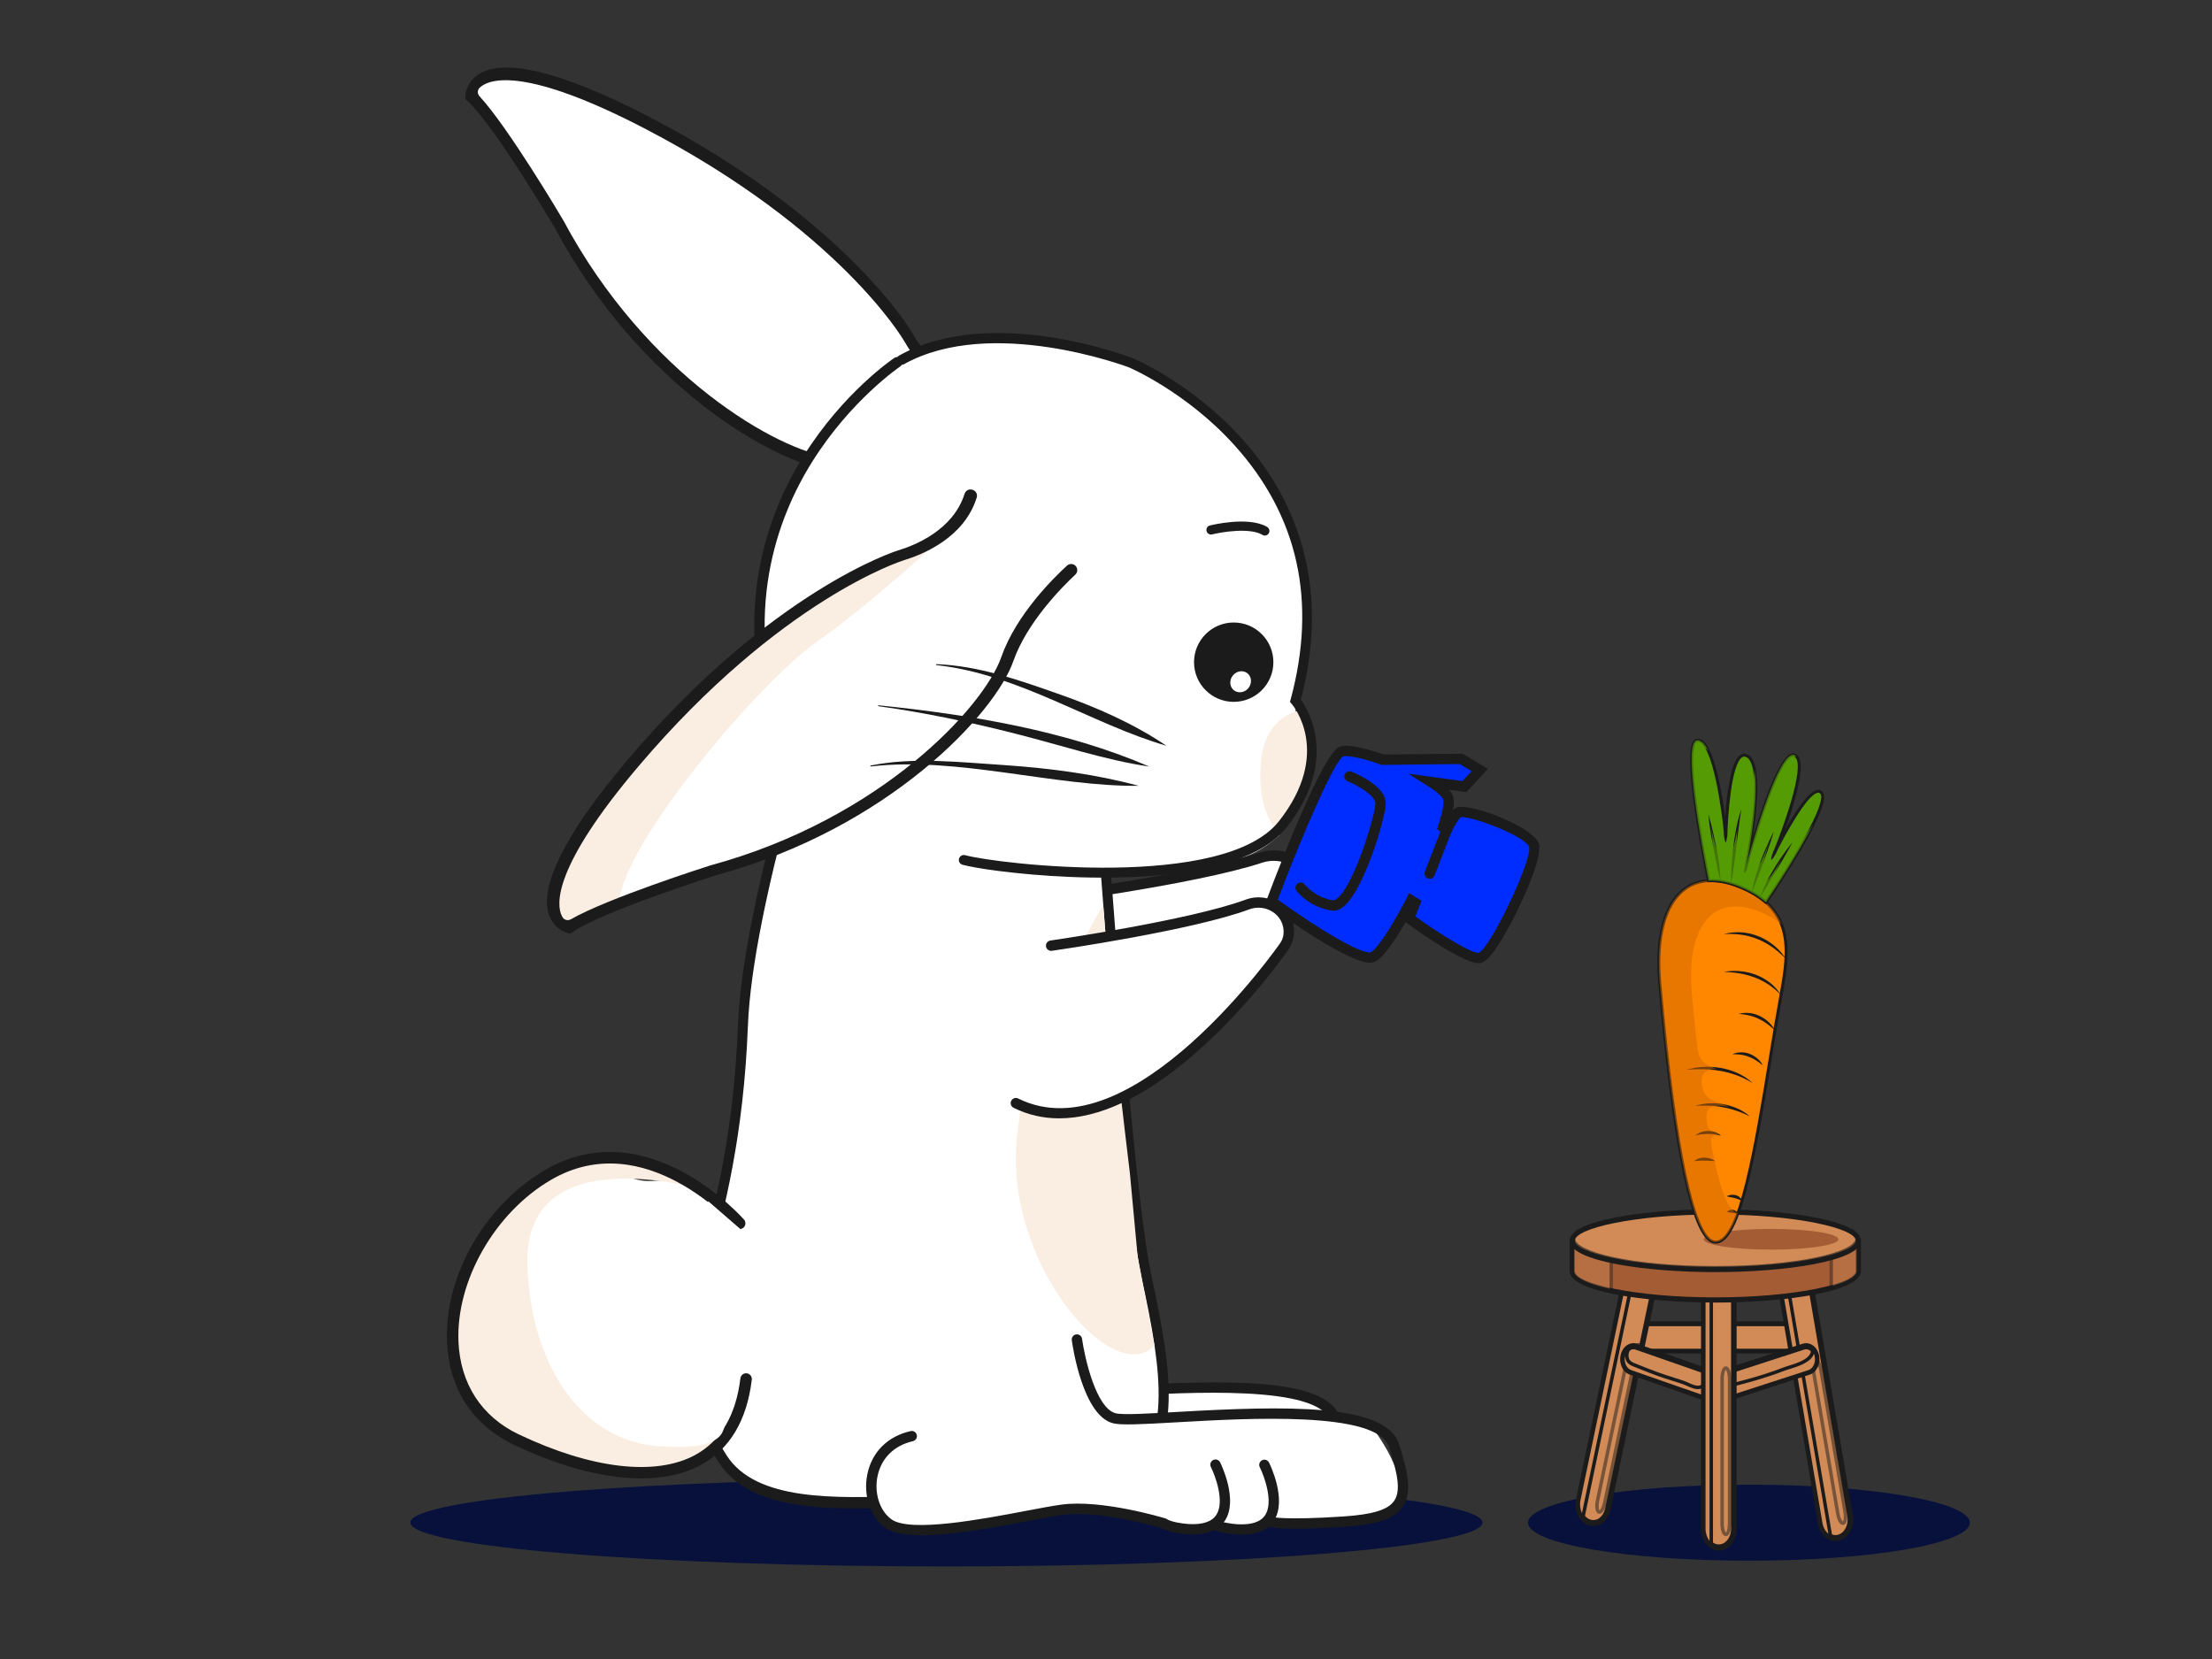
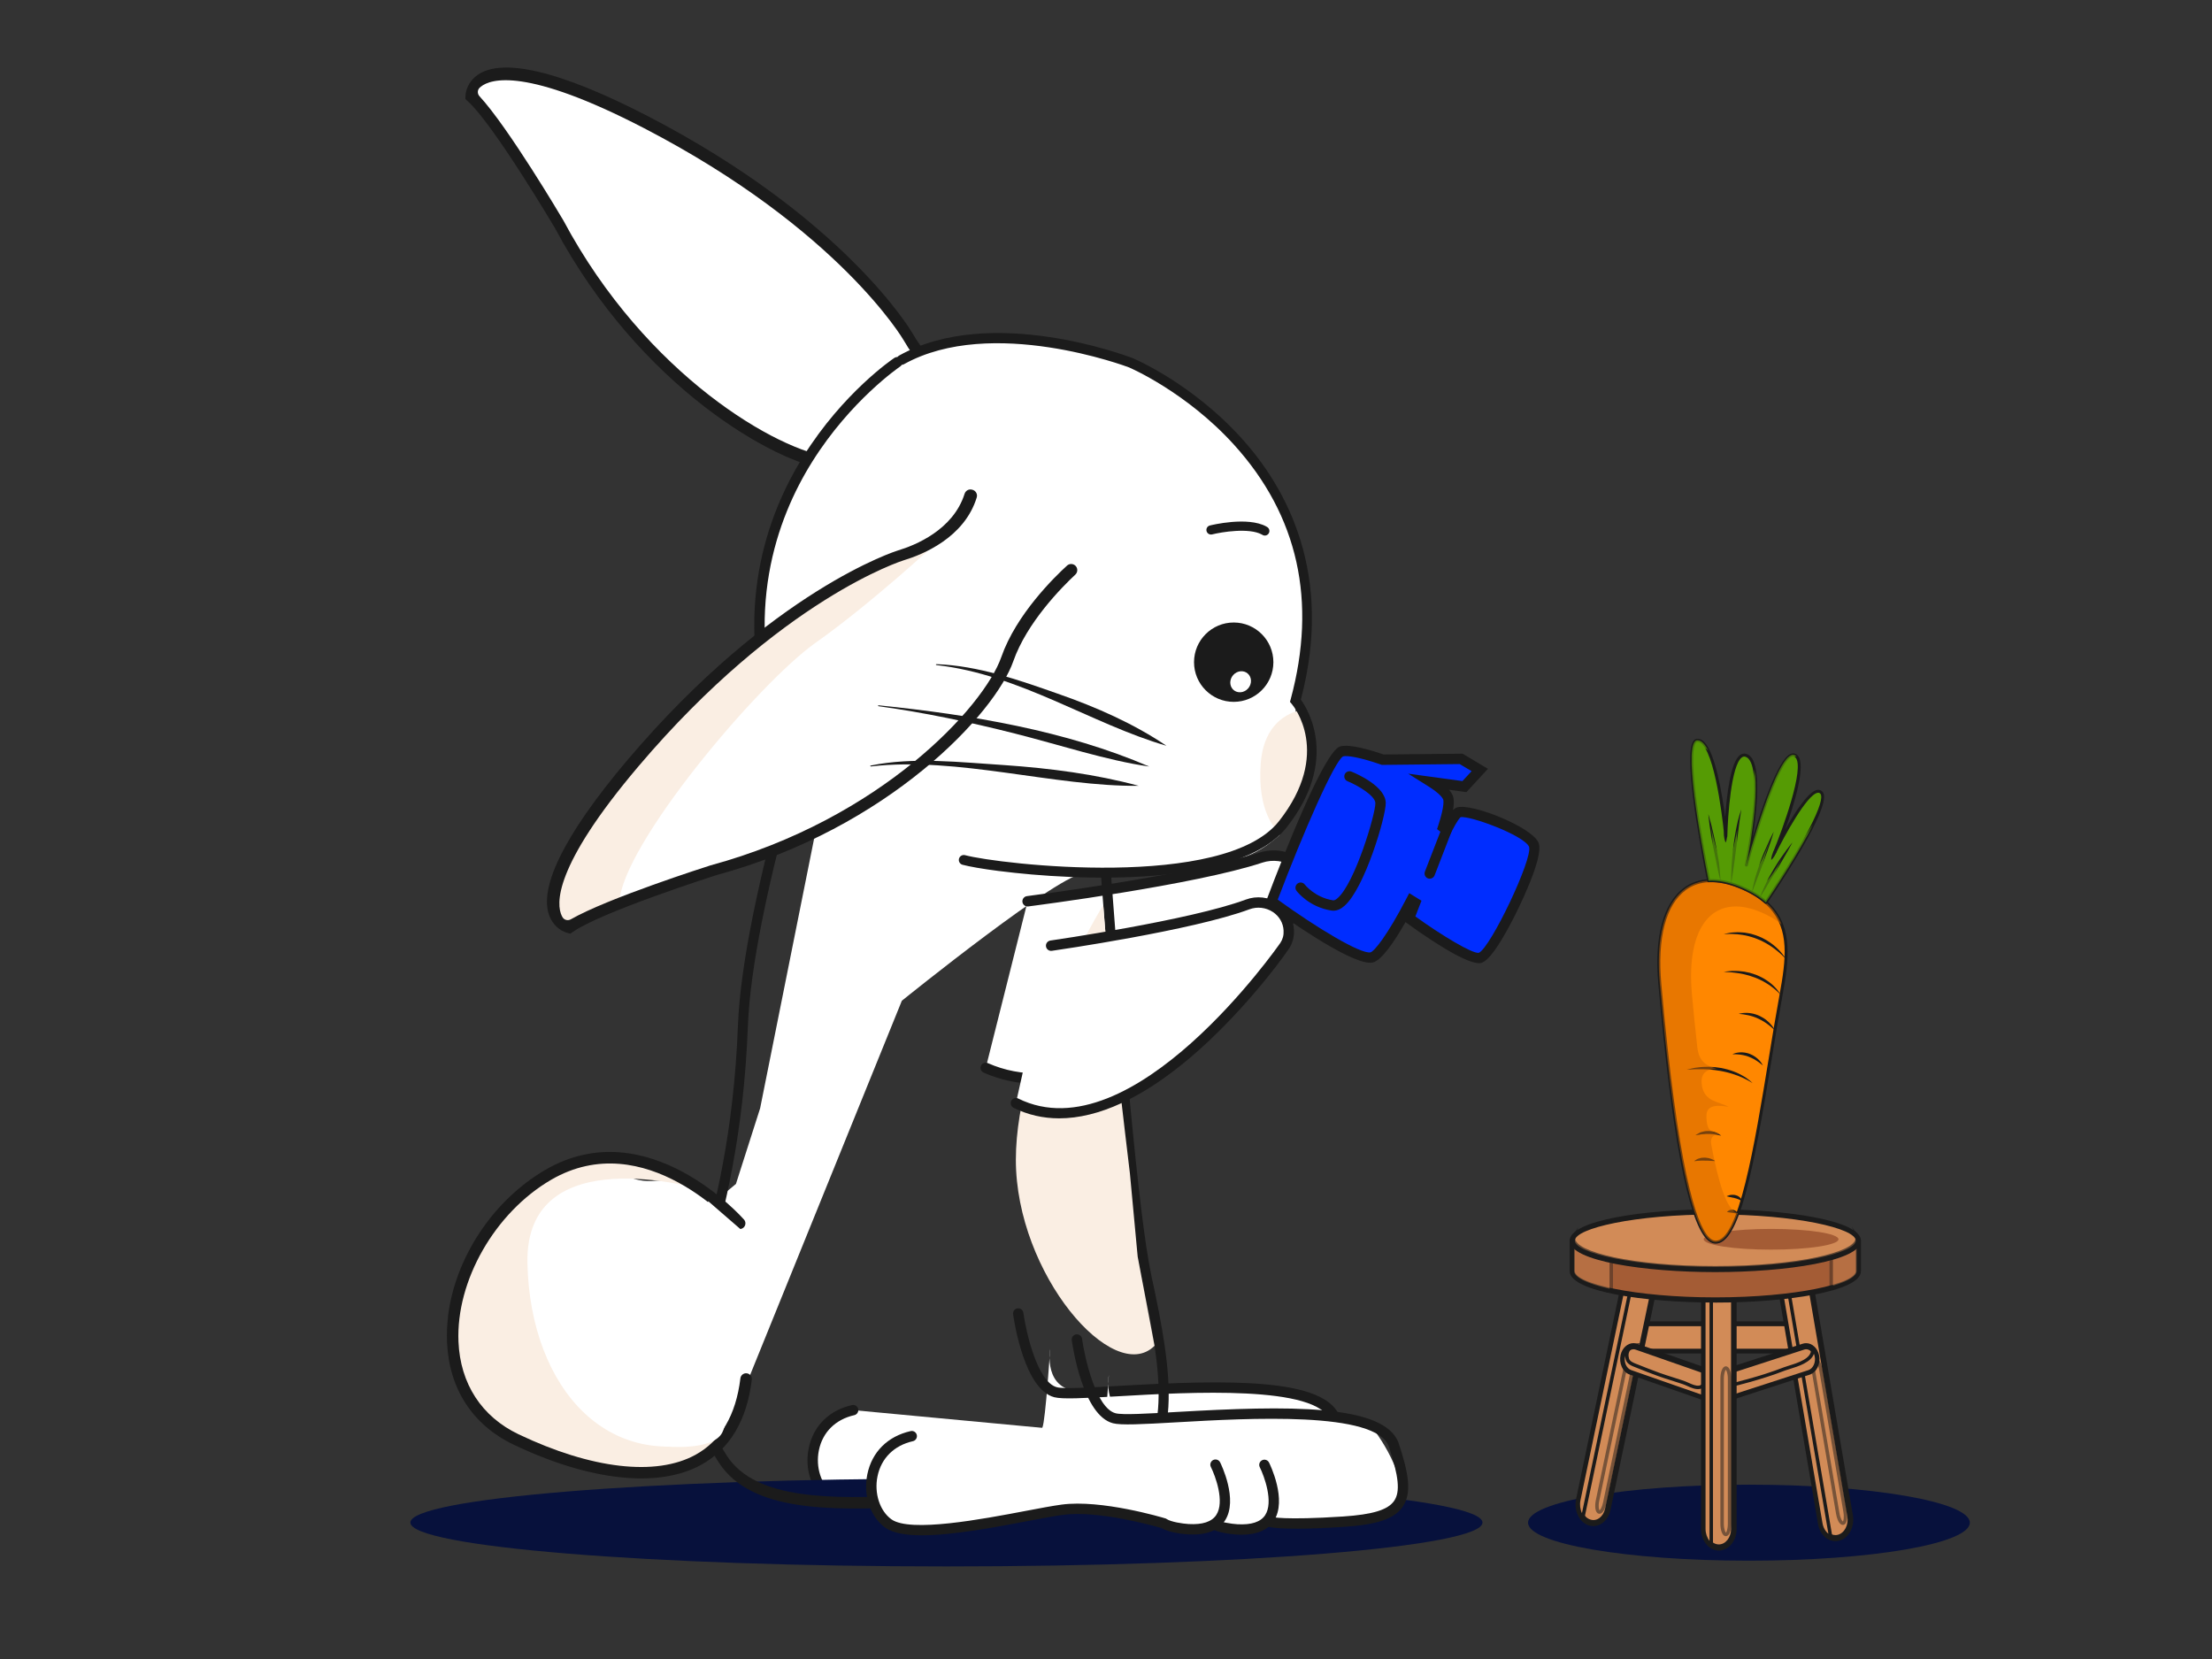
<svg xmlns="http://www.w3.org/2000/svg" width="200" height="150" viewBox="0 0 200 150" fill="none">
  <rect x="0" y="0" width="200" height="150" fill="#333333" stroke="none" />
  <path d="M138.16 137.675C138.16 135.778 147.1 134.237 158.132 134.237C169.163 134.237 178.103 135.778 178.103 137.675C178.103 139.572 169.163 141.112 158.132 141.112C147.1 141.112 138.16 139.572 138.16 137.675Z" fill="#07113C" />
  <path d="M147.725 119.75H163.116C163.641 119.75 164.069 120.275 164.069 120.925C164.069 121.575 163.641 122.1 163.116 122.1H147.062C147.269 121.312 147.516 120.538 147.725 119.75Z" fill="#D28B57" />
  <path d="M163.116 122.259H146.859L146.909 122.062C147.019 121.644 147.141 121.228 147.259 120.812C147.366 120.447 147.472 120.078 147.572 119.709L147.603 119.594H163.113C163.725 119.594 164.222 120.191 164.222 120.925C164.222 121.659 163.725 122.256 163.113 122.256L163.116 122.259ZM147.266 121.947H163.116C163.556 121.947 163.913 121.491 163.913 120.928C163.913 120.366 163.556 119.909 163.116 119.909H147.844C147.753 120.241 147.656 120.572 147.559 120.903C147.459 121.25 147.356 121.6 147.262 121.95L147.266 121.947Z" fill="#1B1B1B" />
  <path d="M146.984 122.172C146.966 122.141 146.963 122.103 146.972 122.066C147.078 121.653 147.2 121.237 147.316 120.841C147.425 120.466 147.531 120.091 147.634 119.716C147.647 119.666 147.684 119.634 147.728 119.634H163.119C163.7 119.634 164.169 120.216 164.169 120.928C164.169 121.641 163.697 122.222 163.119 122.222H147.066C147.034 122.222 147.006 122.203 146.988 122.172H146.984ZM147.794 119.869C147.7 120.219 147.6 120.572 147.497 120.919C147.397 121.266 147.291 121.622 147.197 121.981H163.119C163.591 121.981 163.975 121.506 163.975 120.925C163.975 120.344 163.591 119.869 163.119 119.869H147.797H147.794Z" fill="#964835" />
  <path d="M163.116 122.378H147.06C146.972 122.378 146.894 122.331 146.847 122.25C146.807 122.184 146.797 122.1 146.816 122.022C146.922 121.609 147.044 121.194 147.163 120.794C147.272 120.422 147.378 120.047 147.478 119.672C147.51 119.553 147.61 119.472 147.722 119.472H163.113C163.778 119.472 164.319 120.122 164.319 120.922C164.319 121.722 163.778 122.375 163.113 122.375L163.116 122.378ZM147.397 121.828H163.116C163.503 121.828 163.816 121.425 163.816 120.928C163.816 120.431 163.5 120.028 163.116 120.028H147.913C147.828 120.341 147.738 120.656 147.644 120.966L147.613 121.072C147.541 121.322 147.466 121.575 147.397 121.828Z" fill="#1B1B1B" />
  <g style="mix-blend-mode:multiply">
    <path d="M147.725 119.75H163.116C163.641 119.75 164.069 120.275 164.069 120.925C164.069 121.575 163.641 122.1 163.116 122.1H147.062C147.269 121.312 147.516 120.538 147.725 119.75Z" fill="#D28B57" />
    <path d="M163.116 122.259H146.859L146.909 122.062C147.019 121.644 147.141 121.228 147.259 120.812C147.366 120.447 147.472 120.078 147.572 119.709L147.603 119.594H163.113C163.725 119.594 164.222 120.191 164.222 120.925C164.222 121.659 163.725 122.256 163.113 122.256L163.116 122.259ZM147.266 121.947H163.116C163.556 121.947 163.913 121.491 163.913 120.928C163.913 120.366 163.556 119.909 163.116 119.909H147.844C147.753 120.241 147.656 120.572 147.559 120.903C147.459 121.25 147.356 121.6 147.262 121.95L147.266 121.947Z" fill="#1B1B1B" />
  </g>
  <path d="M164.628 137.741C164.781 138.644 165.503 139.225 166.235 139.034C166.969 138.844 167.438 137.956 167.285 137.053L163.516 114.966C163.363 114.062 162.641 113.484 161.91 113.675C161.175 113.862 160.706 114.75 160.86 115.656L164.628 137.737V137.741Z" fill="#D28B57" />
  <path d="M165.954 139.228C165.707 139.228 165.46 139.156 165.241 139.012C164.844 138.756 164.563 138.303 164.472 137.769L160.704 115.687C160.538 114.706 161.06 113.737 161.866 113.528C162.216 113.437 162.582 113.5 162.897 113.703C163.294 113.959 163.575 114.412 163.666 114.944L167.435 137.031C167.6 138.012 167.079 138.978 166.269 139.187C166.163 139.216 166.057 139.228 165.95 139.228H165.954ZM162.191 113.797C162.11 113.797 162.029 113.806 161.947 113.828C161.291 113.997 160.872 114.806 161.013 115.631L164.782 137.712C164.857 138.159 165.088 138.537 165.41 138.747C165.654 138.906 165.925 138.95 166.194 138.881C166.85 138.712 167.269 137.903 167.129 137.078L163.36 114.991C163.285 114.544 163.054 114.169 162.732 113.959C162.56 113.85 162.379 113.794 162.191 113.794V113.797Z" fill="#1B1B1B" />
  <path d="M164.532 137.769L160.766 115.684C160.685 115.216 160.76 114.737 160.972 114.337C161.182 113.934 161.51 113.662 161.891 113.562C161.988 113.537 162.091 113.522 162.191 113.522C162.872 113.522 163.472 114.119 163.613 114.947L167.378 137.031C167.544 138 167.038 138.953 166.257 139.153C166.157 139.178 166.057 139.191 165.957 139.191C165.272 139.191 164.675 138.594 164.535 137.766L164.532 137.769ZM161.928 113.794C161.597 113.878 161.316 114.119 161.132 114.466C160.947 114.812 160.885 115.228 160.953 115.637L164.719 137.722C164.841 138.437 165.36 138.956 165.95 138.956C166.038 138.956 166.125 138.947 166.213 138.922C166.891 138.747 167.328 137.922 167.185 137.084L163.416 115C163.294 114.284 162.775 113.766 162.185 113.766C162.097 113.766 162.01 113.778 161.922 113.8L161.928 113.794Z" fill="#964835" />
  <path d="M165.953 139.347C165.194 139.347 164.531 138.694 164.378 137.794L160.613 115.709C160.528 115.209 160.606 114.694 160.835 114.262C161.066 113.825 161.425 113.522 161.85 113.409C161.963 113.381 162.075 113.366 162.191 113.366C162.95 113.366 163.613 114.019 163.766 114.919L167.531 137.003C167.71 138.05 167.156 139.081 166.294 139.303C166.178 139.331 166.066 139.347 165.956 139.347H165.953ZM161.966 113.944C161.678 114.019 161.431 114.228 161.269 114.537C161.1 114.853 161.041 115.234 161.106 115.609L164.872 137.694C164.981 138.334 165.435 138.797 165.95 138.797C166.028 138.797 166.1 138.787 166.169 138.769C166.775 138.612 167.16 137.869 167.028 137.106L163.26 115.022C163.15 114.381 162.697 113.916 162.181 113.916C162.11 113.916 162.038 113.925 161.96 113.944H161.966Z" fill="#1B1B1B" />
  <g style="mix-blend-mode:multiply">
    <path d="M161.278 114.078L165.525 138.978C165.084 138.794 164.728 138.344 164.625 137.741L160.856 115.659C160.753 115.056 160.931 114.466 161.275 114.078H161.278Z" fill="#D28B57" />
    <path d="M165.728 139.231L165.466 139.122C164.953 138.909 164.581 138.403 164.472 137.769L160.703 115.687C160.597 115.056 160.769 114.416 161.159 113.978L161.375 113.737L165.725 139.234L165.728 139.231ZM161.188 114.481C161.009 114.816 160.944 115.231 161.013 115.631L164.781 137.712C164.85 138.119 165.044 138.456 165.316 138.672L161.188 114.478V114.481Z" fill="#1B1B1B" />
  </g>
  <g style="mix-blend-mode:screen" opacity="0.5">
    <path d="M166.166 136.856C166.254 137.381 166.475 137.769 166.657 137.722C166.841 137.678 166.916 137.209 166.825 136.684L164.638 123.862C164.55 123.337 164.329 122.95 164.144 123C163.963 123.047 163.885 123.509 163.975 124.034L166.163 136.856H166.166Z" fill="#D28B57" />
    <path d="M166.625 137.878C166.575 137.878 166.516 137.866 166.45 137.822C166.216 137.672 166.069 137.234 166.01 136.878L163.822 124.056C163.732 123.531 163.785 122.925 164.107 122.844C164.163 122.828 164.25 122.825 164.35 122.891C164.585 123.041 164.732 123.478 164.791 123.834L166.979 136.653C167.069 137.181 167.019 137.787 166.691 137.869C166.672 137.875 166.65 137.878 166.622 137.878H166.625ZM164.172 123.15C164.138 123.184 164.044 123.494 164.132 124.009L166.319 136.831C166.4 137.315 166.572 137.553 166.632 137.569C166.666 137.534 166.76 137.225 166.672 136.709L164.485 123.887C164.404 123.403 164.232 123.165 164.172 123.15Z" fill="#1B1B1B" />
  </g>
  <path d="M142.747 135.619C142.56 136.516 142.997 137.425 143.722 137.656C144.447 137.884 145.188 137.35 145.375 136.453L149.947 114.6C150.135 113.706 149.697 112.797 148.972 112.563C148.247 112.334 147.506 112.869 147.319 113.766L142.747 135.619Z" fill="#D28B57" />
  <path d="M144.06 137.866C143.931 137.866 143.8 137.847 143.675 137.806C142.878 137.55 142.394 136.556 142.594 135.587L147.166 113.734C147.275 113.209 147.569 112.772 147.972 112.537C148.297 112.347 148.669 112.306 149.016 112.416C149.816 112.672 150.3 113.666 150.097 114.634L145.525 136.487C145.416 137.012 145.122 137.447 144.719 137.684C144.513 137.806 144.285 137.866 144.056 137.866H144.06ZM142.9 135.65C142.728 136.466 143.119 137.3 143.769 137.506C144.038 137.591 144.313 137.559 144.563 137.412C144.891 137.222 145.128 136.859 145.222 136.422L149.794 114.569C149.966 113.753 149.575 112.922 148.925 112.712C148.656 112.628 148.381 112.659 148.131 112.806C147.803 112.997 147.563 113.359 147.472 113.797L142.9 135.65Z" fill="#1B1B1B" />
  <path d="M143.697 137.772C142.922 137.525 142.453 136.547 142.653 135.591L147.225 113.737C147.391 112.944 147.969 112.394 148.631 112.394C148.753 112.394 148.878 112.412 148.994 112.45C149.369 112.572 149.687 112.866 149.881 113.275C150.078 113.687 150.134 114.169 150.037 114.634L145.466 136.484C145.3 137.278 144.722 137.828 144.059 137.828C143.937 137.828 143.816 137.806 143.697 137.772ZM147.412 113.794L142.841 135.647C142.666 136.475 143.075 137.325 143.747 137.537C143.85 137.572 143.956 137.591 144.062 137.591C144.637 137.591 145.137 137.109 145.281 136.422L149.853 114.572C149.937 114.169 149.887 113.75 149.719 113.394C149.547 113.037 149.275 112.781 148.947 112.681C148.844 112.647 148.737 112.631 148.631 112.631C148.056 112.631 147.556 113.109 147.412 113.797V113.794Z" fill="#964835" />
  <path d="M144.06 137.984C143.925 137.984 143.788 137.963 143.65 137.919C142.8 137.647 142.285 136.588 142.5 135.556L147.072 113.703C147.253 112.841 147.894 112.234 148.631 112.234C148.772 112.234 148.91 112.256 149.041 112.297C149.46 112.431 149.81 112.753 150.022 113.203C150.235 113.644 150.294 114.163 150.191 114.659L145.619 136.513C145.438 137.378 144.797 137.981 144.06 137.981V137.984ZM147.566 113.828L142.994 135.681C142.835 136.434 143.194 137.203 143.794 137.391C144.4 137.587 144.978 137.116 145.128 136.391L149.7 114.541C149.778 114.172 149.735 113.791 149.578 113.459C149.425 113.141 149.188 112.916 148.9 112.828C148.322 112.641 147.716 113.103 147.566 113.825V113.828Z" fill="#1B1B1B" />
  <g style="mix-blend-mode:multiply">
    <path d="M148.263 112.581L143.106 137.219C142.775 136.816 142.622 136.216 142.744 135.619L147.316 113.766C147.441 113.169 147.813 112.738 148.259 112.581H148.263Z" fill="#D28B57" />
    <path d="M143.194 137.572L142.987 137.319C142.612 136.859 142.466 136.213 142.594 135.588L147.166 113.734C147.297 113.103 147.687 112.619 148.212 112.434L148.475 112.344L143.197 137.572H143.194ZM148.044 112.869C147.762 113.066 147.556 113.394 147.472 113.797L142.9 135.65C142.819 136.044 142.869 136.463 143.034 136.809L148.044 112.869Z" fill="#1B1B1B" />
  </g>
  <g style="mix-blend-mode:screen" opacity="0.5">
    <path d="M144.444 135.662C144.335 136.181 144.394 136.647 144.575 136.706C144.757 136.765 144.991 136.39 145.097 135.872L147.753 123.184C147.863 122.665 147.803 122.197 147.622 122.137C147.444 122.081 147.207 122.453 147.1 122.975L144.444 135.662Z" fill="#D28B57" />
    <path d="M144.613 136.869C144.578 136.869 144.55 136.862 144.525 136.856C144.21 136.753 144.182 136.15 144.291 135.631L146.947 122.944C147.019 122.591 147.182 122.166 147.422 122.025C147.525 121.966 147.613 121.972 147.669 121.991C147.988 122.091 148.016 122.697 147.907 123.219L145.25 135.906C145.178 136.259 145.016 136.684 144.775 136.825C144.716 136.859 144.66 136.872 144.613 136.872V136.869ZM144.597 135.697C144.491 136.212 144.575 136.525 144.628 136.562C144.669 136.544 144.847 136.319 144.944 135.844L147.6 123.156C147.71 122.641 147.622 122.328 147.569 122.291C147.532 122.309 147.35 122.537 147.253 123.012L144.597 135.7V135.697Z" fill="#1B1B1B" />
  </g>
  <path d="M154.807 124.438L163.063 121.759C163.572 121.594 164.094 121.969 164.229 122.597C164.363 123.225 164.06 123.869 163.55 124.034L154.729 126.897C154.744 126.078 154.775 125.256 154.81 124.438H154.807Z" fill="#D28B57" />
  <path d="M154.566 127.112V126.894C154.585 126.056 154.619 125.219 154.65 124.431V124.322L163.016 121.609C163.275 121.525 163.547 121.556 163.788 121.694C164.082 121.862 164.3 122.181 164.382 122.562C164.532 123.266 164.182 123.991 163.597 124.181L154.566 127.112ZM154.96 124.553C154.932 125.237 154.903 125.956 154.888 126.678L163.5 123.884C163.935 123.741 164.194 123.178 164.075 122.628C164.013 122.334 163.85 122.091 163.632 121.966C163.466 121.872 163.288 121.85 163.113 121.906L154.96 124.553Z" fill="#1B1B1B" />
  <path d="M154.669 126.987C154.644 126.966 154.631 126.928 154.631 126.894C154.644 126.078 154.678 125.262 154.709 124.431C154.709 124.378 154.741 124.334 154.781 124.322L163.038 121.644C163.125 121.616 163.216 121.6 163.306 121.6C163.781 121.6 164.2 121.997 164.322 122.566C164.469 123.256 164.131 123.966 163.575 124.147L154.753 127.012C154.753 127.012 154.738 127.012 154.728 127.012C154.706 127.012 154.688 127.003 154.669 126.987ZM163.088 121.872L154.9 124.528C154.869 125.275 154.841 126.006 154.828 126.737L163.525 123.916C163.981 123.766 164.256 123.187 164.134 122.625C164.034 122.162 163.697 121.837 163.306 121.837C163.234 121.837 163.159 121.85 163.088 121.872Z" fill="#964835" />
  <path d="M154.725 127.169C154.663 127.169 154.603 127.144 154.557 127.1C154.503 127.05 154.472 126.975 154.472 126.894C154.485 126.075 154.516 125.275 154.55 124.428C154.557 124.306 154.628 124.206 154.732 124.172L162.988 121.494C163.091 121.459 163.197 121.444 163.303 121.444C163.853 121.444 164.335 121.891 164.472 122.531C164.638 123.297 164.253 124.087 163.619 124.294L154.772 127.166H154.722L154.725 127.169ZM155.053 124.644C155.028 125.209 155.007 125.856 154.991 126.522L163.478 123.769C163.863 123.644 164.088 123.147 163.985 122.659C163.9 122.269 163.622 121.994 163.31 121.994C163.26 121.994 163.2 122.003 163.138 122.022L155.057 124.644H155.053Z" fill="#1B1B1B" />
  <g style="mix-blend-mode:multiply">
    <path d="M161.35 123.769C161.984 123.522 164.016 123.147 163.894 121.975C164.05 122.128 164.172 122.337 164.225 122.594C164.359 123.222 164.056 123.866 163.547 124.031L154.725 126.894C154.731 126.487 154.747 126.084 154.759 125.678C156.975 125.144 159.197 124.609 161.35 123.769Z" fill="#D28B57" />
    <path d="M154.566 127.112V126.894C154.578 126.487 154.591 126.081 154.603 125.675V125.556L154.722 125.528C156.903 125.003 159.15 124.459 161.294 123.625C161.407 123.581 161.56 123.534 161.738 123.478C162.519 123.237 163.828 122.834 163.741 121.994L163.697 121.566L164.007 121.866C164.194 122.05 164.325 122.291 164.382 122.562C164.532 123.266 164.182 123.991 163.597 124.181L154.566 127.112ZM154.913 125.803C154.903 126.094 154.894 126.387 154.888 126.678L163.5 123.884C163.935 123.741 164.194 123.178 164.075 122.628C164.06 122.55 164.035 122.478 164.007 122.406C163.747 123.184 162.575 123.547 161.832 123.775C161.663 123.828 161.516 123.872 161.41 123.912C159.285 124.741 157.063 125.281 154.913 125.8V125.803Z" fill="#1B1B1B" />
  </g>
  <path d="M146.778 122.575C146.922 121.95 147.45 121.587 147.956 121.766L155.172 124.284C155.172 125.1 155.178 125.919 155.191 126.737L147.435 124.028C146.928 123.85 146.631 123.2 146.778 122.575Z" fill="#D28B57" />
  <path d="M155.35 126.956L147.384 124.172C146.803 123.969 146.463 123.234 146.625 122.537C146.713 122.159 146.931 121.847 147.231 121.684C147.475 121.55 147.75 121.525 148.009 121.616L155.331 124.172V124.281C155.331 125.097 155.338 125.912 155.35 126.731V126.956ZM147.694 121.875C147.588 121.875 147.481 121.903 147.381 121.959C147.163 122.081 146.997 122.319 146.931 122.609C146.803 123.156 147.053 123.725 147.488 123.878L155.031 126.512C155.022 125.806 155.016 125.1 155.016 124.394L147.903 121.909C147.834 121.884 147.763 121.872 147.694 121.872V121.875Z" fill="#1B1B1B" />
  <path d="M155.163 126.85L147.406 124.141C147.138 124.047 146.913 123.828 146.775 123.525C146.638 123.225 146.606 122.875 146.681 122.541C146.809 121.984 147.225 121.6 147.691 121.6C147.788 121.6 147.884 121.616 147.978 121.65L155.197 124.172C155.238 124.184 155.266 124.231 155.266 124.284C155.266 125.112 155.272 125.934 155.284 126.734C155.284 126.772 155.272 126.806 155.247 126.831C155.228 126.85 155.209 126.856 155.188 126.856C155.178 126.856 155.169 126.856 155.163 126.853V126.85ZM147.928 121.878C147.853 121.853 147.772 121.837 147.694 121.837C147.309 121.837 146.972 122.153 146.869 122.606C146.806 122.878 146.831 123.166 146.944 123.409C147.053 123.656 147.238 123.834 147.459 123.912L155.091 126.578C155.081 125.859 155.075 125.119 155.075 124.375L147.928 121.878Z" fill="#964835" />
  <path d="M155.191 127.009L155.113 126.997L147.357 124.287C147.044 124.178 146.788 123.931 146.635 123.587C146.485 123.256 146.447 122.872 146.532 122.503C146.675 121.878 147.153 121.441 147.694 121.441C147.813 121.441 147.928 121.462 148.035 121.5L155.25 124.019C155.353 124.05 155.425 124.156 155.425 124.278C155.425 125.106 155.432 125.928 155.444 126.725C155.444 126.809 155.413 126.884 155.36 126.934C155.316 126.978 155.257 127.003 155.191 127.003V127.009ZM147.694 121.994C147.385 121.994 147.11 122.259 147.022 122.641C146.966 122.881 146.991 123.131 147.088 123.344C147.182 123.55 147.332 123.7 147.513 123.766L154.932 126.356C154.922 125.744 154.919 125.116 154.919 124.484L147.875 122.025C147.813 122.003 147.75 121.994 147.691 121.994H147.694Z" fill="#1B1B1B" />
  <g style="mix-blend-mode:multiply">
    <path d="M146.778 122.575C146.881 122.119 147.194 121.806 147.55 121.734C147.203 121.959 146.975 122.344 147.15 122.906C147.26 123.263 147.744 123.406 147.997 123.509C148.641 123.772 149.288 124.022 149.931 124.259C150.678 124.531 151.438 124.744 152.185 125C152.641 125.153 153.15 125.497 153.631 125.444C154.122 125.391 154.381 124.672 154.535 124.066L155.172 124.288C155.172 125.103 155.178 125.922 155.191 126.741L147.435 124.031C146.928 123.853 146.631 123.203 146.778 122.578V122.575Z" fill="#D28B57" />
    <path d="M155.35 126.956L147.385 124.172C146.804 123.969 146.466 123.234 146.625 122.537C146.738 122.041 147.088 121.666 147.519 121.578L148.322 121.419L147.635 121.862C147.391 122.022 147.132 122.322 147.297 122.856C147.372 123.1 147.722 123.231 147.954 123.322L148.054 123.359C148.729 123.634 149.375 123.884 149.985 124.106C150.416 124.262 150.857 124.403 151.285 124.537C151.604 124.637 151.919 124.737 152.235 124.847C152.379 124.897 152.529 124.962 152.672 125.028C152.991 125.169 153.319 125.319 153.613 125.284C153.922 125.25 154.182 124.825 154.382 124.022L154.422 123.856L155.329 124.172V124.284C155.329 125.1 155.335 125.916 155.347 126.734V126.959L155.35 126.956ZM146.932 122.597V122.609C146.804 123.156 147.054 123.725 147.488 123.878L155.032 126.512C155.022 125.806 155.016 125.1 155.016 124.394L154.641 124.262C154.407 125.109 154.079 125.547 153.647 125.594C153.269 125.634 152.9 125.472 152.547 125.312C152.404 125.247 152.266 125.187 152.135 125.144C151.822 125.037 151.507 124.937 151.191 124.837C150.76 124.703 150.313 124.562 149.879 124.403C149.266 124.181 148.616 123.928 147.938 123.653L147.844 123.616C147.557 123.506 147.119 123.341 147 122.95C146.963 122.828 146.941 122.709 146.935 122.594L146.932 122.597Z" fill="#1B1B1B" />
  </g>
  <path d="M154.053 138.244C154.053 139.169 154.663 139.916 155.409 139.916C156.159 139.916 156.766 139.169 156.766 138.244V115.675C156.766 114.753 156.156 114.003 155.409 114.003C154.659 114.003 154.053 114.753 154.053 115.675V138.244Z" fill="#D28B57" />
  <path d="M155.409 140.072C154.575 140.072 153.897 139.253 153.897 138.244V115.675C153.897 114.666 154.575 113.847 155.409 113.847C156.244 113.847 156.922 114.666 156.922 115.675V138.244C156.922 139.25 156.244 140.072 155.409 140.072ZM155.409 114.159C154.747 114.159 154.209 114.841 154.209 115.675V138.244C154.209 139.078 154.747 139.759 155.409 139.759C156.072 139.759 156.609 139.081 156.609 138.244V115.675C156.609 114.841 156.072 114.159 155.409 114.159Z" fill="#1B1B1B" />
  <path d="M153.957 138.244V115.675C153.957 114.687 154.61 113.884 155.41 113.884C156.21 113.884 156.863 114.691 156.863 115.675V138.244C156.863 139.231 156.213 140.034 155.41 140.034C154.607 140.034 153.957 139.231 153.957 138.244ZM154.15 115.675V138.244C154.15 139.1 154.716 139.797 155.41 139.797C156.103 139.797 156.672 139.097 156.672 138.244V115.675C156.672 114.819 156.107 114.122 155.41 114.122C154.713 114.122 154.15 114.819 154.15 115.675Z" fill="#964835" />
  <path d="M155.41 140.194C154.522 140.194 153.8 139.319 153.8 138.247V115.678C153.8 114.603 154.522 113.731 155.41 113.731C156.297 113.731 157.019 114.606 157.019 115.678V138.247C157.019 139.322 156.297 140.194 155.41 140.194ZM155.41 114.278C154.8 114.278 154.307 114.906 154.307 115.675V138.244C154.307 139.012 154.8 139.641 155.41 139.641C156.019 139.641 156.516 139.012 156.516 138.244V115.675C156.516 114.903 156.019 114.278 155.41 114.278Z" fill="#1B1B1B" />
  <g style="mix-blend-mode:multiply">
    <path d="M154.725 114.241V139.684C154.325 139.394 154.053 138.859 154.053 138.247V115.678C154.053 115.062 154.325 114.531 154.725 114.241Z" fill="#D28B57" />
    <path d="M154.881 139.991L154.634 139.809C154.172 139.475 153.897 138.887 153.897 138.244V115.675C153.897 115.031 154.172 114.447 154.634 114.112L154.881 113.934V139.991ZM154.569 114.603C154.341 114.884 154.209 115.272 154.209 115.675V138.244C154.209 138.65 154.344 139.034 154.569 139.319V114.603Z" fill="#1B1B1B" />
  </g>
  <g style="mix-blend-mode:screen" opacity="0.5">
    <path d="M155.707 137.762C155.707 138.3 155.86 138.734 156.044 138.734C156.232 138.734 156.382 138.3 156.382 137.762V124.662C156.382 124.125 156.232 123.691 156.044 123.691C155.86 123.691 155.707 124.125 155.707 124.662V137.762Z" fill="#D28B57" />
    <path d="M156.044 138.894C155.703 138.894 155.55 138.309 155.55 137.766V124.666C155.55 124.122 155.707 123.537 156.044 123.537C156.382 123.537 156.538 124.103 156.538 124.666V137.766C156.538 138.328 156.385 138.894 156.044 138.894ZM156.035 123.847C156.003 123.875 155.863 124.159 155.863 124.666V137.766C155.863 138.272 156.003 138.556 156.057 138.584C156.091 138.556 156.225 138.281 156.225 137.766V124.666C156.225 124.15 156.088 123.875 156.032 123.847H156.035Z" fill="#1B1B1B" />
  </g>
  <path d="M142.159 112.178L142.338 112.072C143.363 110.837 148.681 112.322 155.091 112.322C161.5 112.322 165.947 111.297 166.975 112.531L168.025 112.178V114.928C168.025 116.369 162.234 117.534 155.091 117.534C147.947 117.534 142.156 116.366 142.156 114.928C142.156 114.919 142.156 114.912 142.156 114.903V112.178H142.159Z" fill="#A45C35" />
  <path d="M155.091 117.694C148.656 117.694 142 116.659 142 114.931V114.903V112.091L142.234 111.953C142.909 111.191 144.925 111.397 147.963 111.709C149.966 111.916 152.456 112.172 155.091 112.172C157.4 112.172 159.416 112.041 161.191 111.925C164.219 111.728 166.253 111.597 167.022 112.356L168.181 111.966V114.934C168.181 116.666 161.525 117.697 155.091 117.697V117.694ZM142.316 114.866V114.906C142.316 116.116 147.45 117.384 155.094 117.384C162.737 117.384 167.872 116.116 167.872 114.934V112.4L166.928 112.719L166.859 112.637C166.253 111.909 164.141 112.047 161.216 112.237C159.522 112.347 157.416 112.484 155.097 112.484C152.447 112.484 149.947 112.228 147.938 112.022C145.188 111.741 143.016 111.516 142.463 112.178L142.422 112.212L142.319 112.272V114.869L142.316 114.866Z" fill="#1B1B1B" />
  <path d="M142.081 114.931V112.178C142.081 112.15 142.094 112.125 142.119 112.112L142.288 112.012C142.588 111.662 143.2 111.506 144.269 111.506C145.234 111.506 146.494 111.634 147.953 111.787C149.956 111.991 152.45 112.25 155.088 112.25C157.403 112.25 159.419 112.119 161.197 112.003C162.459 111.922 163.55 111.85 164.447 111.85C165.844 111.85 166.616 112.028 166.997 112.444L168 112.106C168.022 112.1 168.05 112.106 168.069 112.119C168.088 112.134 168.1 112.156 168.1 112.181V114.931C168.1 116.437 162.384 117.616 155.088 117.616C147.791 117.616 142.078 116.437 142.078 114.931H142.081ZM167 112.603C166.969 112.616 166.938 112.603 166.916 112.581C166.581 112.181 165.822 112 164.45 112C163.559 112 162.472 112.072 161.209 112.153C159.519 112.266 157.409 112.403 155.091 112.403C152.447 112.403 149.947 112.147 147.938 111.937C146.481 111.787 145.225 111.659 144.269 111.659C143.253 111.659 142.656 111.806 142.394 112.122C142.388 112.128 142.381 112.134 142.375 112.137L142.231 112.222V114.9C142.231 114.9 142.231 114.922 142.231 114.928C142.231 116.3 148.119 117.456 155.088 117.456C162.056 117.456 167.947 116.3 167.947 114.928V112.284L166.997 112.603H167Z" fill="#9B4B37" />
  <path d="M155.091 117.772C148.71 117.772 141.925 116.778 141.925 114.931V112.178C141.925 112.091 141.972 112.012 142.047 111.975L142.188 111.891C142.525 111.516 143.172 111.35 144.272 111.35C145.25 111.35 146.513 111.481 147.972 111.631L148.019 111.637C150.007 111.841 152.482 112.094 155.091 112.094C157.407 112.094 159.416 111.962 161.188 111.847H161.25C162.491 111.762 163.563 111.694 164.447 111.694C165.819 111.694 166.607 111.866 167.038 112.266L167.95 111.959C168.022 111.937 168.097 111.947 168.16 111.991C168.222 112.034 168.26 112.106 168.26 112.184V114.934C168.26 116.778 161.475 117.775 155.094 117.775L155.091 117.772ZM142.391 114.931C142.391 116.05 147.822 117.303 155.091 117.303C162.36 117.303 167.794 116.05 167.794 114.931V112.503L167.05 112.753C166.963 112.784 166.86 112.756 166.797 112.684C166.497 112.325 165.75 112.159 164.447 112.159C163.6 112.159 162.575 112.225 161.385 112.3L161.219 112.309C159.528 112.422 157.422 112.559 155.091 112.559C152.444 112.559 149.947 112.303 147.938 112.097C146.475 111.947 145.225 111.819 144.269 111.819C143.313 111.819 142.741 111.953 142.516 112.225L142.463 112.272L142.391 112.316V114.934V114.931Z" fill="#1B1B1B" />
  <g style="mix-blend-mode:multiply" opacity="0.4">
    <path d="M165.569 111.978C166.238 112.053 166.716 112.222 166.975 112.534L168.025 112.181V114.931C168.025 115.5 167.113 116.031 165.569 116.459V111.981V111.978Z" fill="#D28B57" />
    <path d="M165.413 116.662V111.803L165.588 111.822C166.278 111.9 166.741 112.069 167.022 112.35L168.181 111.959V114.928C168.181 115.569 167.316 116.134 165.609 116.606L165.413 116.662ZM165.725 112.156V116.25C167.091 115.85 167.869 115.372 167.869 114.931V112.397L166.925 112.716L166.856 112.634C166.659 112.397 166.288 112.241 165.725 112.156Z" fill="#1B1B1B" />
  </g>
  <g style="mix-blend-mode:multiply" opacity="0.4">
    <path d="M142.16 112.178L142.338 112.072C142.769 111.553 143.966 111.516 145.682 111.647V116.716C143.497 116.25 142.157 115.619 142.157 114.928C142.157 114.919 142.157 114.912 142.157 114.903V112.178H142.16Z" fill="#D28B57" />
    <path d="M145.838 116.912L145.65 116.872C143.985 116.516 142.003 115.891 142.003 114.931V114.903V112.091L142.238 111.953C142.735 111.394 143.978 111.366 145.697 111.494L145.841 111.506V116.916L145.838 116.912ZM142.316 114.866V114.906C142.316 115.484 143.513 116.075 145.528 116.525V111.794C144.16 111.694 142.866 111.684 142.46 112.172L142.419 112.206L142.316 112.266V114.862V114.866Z" fill="#1B1B1B" />
  </g>
  <path d="M142.16 112.178C142.16 113.619 147.95 114.784 155.094 114.784C162.238 114.784 168.028 113.619 168.028 112.178C168.028 110.737 162.238 109.572 155.094 109.572C147.95 109.572 142.16 110.737 142.16 112.178Z" fill="#D28B57" />
  <path d="M155.091 114.941C148.744 114.941 142 113.972 142 112.178C142 110.384 148.744 109.416 155.091 109.416C161.438 109.416 168.181 110.384 168.181 112.178C168.181 113.972 161.438 114.941 155.091 114.941ZM155.091 109.728C147.447 109.728 142.312 110.994 142.312 112.178C142.312 113.362 147.447 114.628 155.091 114.628C162.734 114.628 167.869 113.362 167.869 112.178C167.869 110.994 162.734 109.728 155.091 109.728Z" fill="#1B1B1B" />
  <path d="M142.082 112.178C142.082 110.672 147.797 109.494 155.091 109.494C162.385 109.494 168.103 110.672 168.103 112.178C168.103 113.684 162.388 114.862 155.091 114.862C147.794 114.862 142.082 113.684 142.082 112.178ZM142.235 112.178C142.235 113.55 148.122 114.706 155.091 114.706C162.06 114.706 167.95 113.55 167.95 112.178C167.95 110.806 162.063 109.65 155.091 109.65C148.119 109.65 142.235 110.806 142.235 112.178Z" fill="#964835" />
  <path d="M155.091 115.019C148.71 115.019 141.925 114.022 141.925 112.178C141.925 110.334 148.71 109.337 155.091 109.337C161.472 109.337 168.257 110.334 168.257 112.178C168.257 114.022 161.472 115.019 155.091 115.019ZM155.091 109.806C147.822 109.806 142.391 111.059 142.391 112.178C142.391 113.297 147.822 114.55 155.091 114.55C162.36 114.55 167.794 113.297 167.794 112.178C167.794 111.059 162.363 109.806 155.091 109.806Z" fill="#1B1B1B" />
  <g style="mix-blend-mode:screen" opacity="0.6">
    <path d="M142.291 111.806C142.275 111.859 142.266 111.916 142.266 111.972C142.266 113.441 148.006 114.628 155.091 114.628C162.175 114.628 167.919 113.438 167.919 111.972C167.919 111.916 167.909 111.859 167.894 111.806C167.981 111.928 168.025 112.053 168.025 112.181C168.025 113.622 162.234 114.788 155.091 114.788C147.947 114.788 142.156 113.622 142.156 112.181C142.156 112.053 142.203 111.931 142.288 111.806H142.291Z" fill="#D28B57" />
    <path d="M155.091 114.941C148.744 114.941 142 113.972 142 112.178C142 112.022 142.053 111.866 142.163 111.713L142.691 110.972L142.441 111.847C142.428 111.891 142.422 111.931 142.422 111.969C142.422 113.178 147.513 114.469 155.091 114.469C162.669 114.469 167.763 113.175 167.763 111.969C167.763 111.931 167.756 111.891 167.744 111.85L167.441 110.906L168.019 111.713C168.125 111.863 168.181 112.019 168.181 112.178C168.181 113.972 161.438 114.941 155.091 114.941Z" fill="#1B1B1B" />
  </g>
  <path d="M160.135 112.987C163.5 112.987 166.229 112.568 166.229 112.05C166.229 111.532 163.5 111.112 160.135 111.112C156.769 111.112 154.041 111.532 154.041 112.05C154.041 112.568 156.769 112.987 160.135 112.987Z" fill="#A45C35" />
  <path d="M161.025 89.994C161.8 85.791 162.203 82.178 157.297 80.178C152.391 78.178 149.422 81.647 150.069 88.941C150.716 96.234 152.335 112.112 155.06 112.306C157.881 112.506 159.394 98.856 161.025 89.997V89.994Z" fill="#FF8700" />
  <path d="M149.935 88.953C149.56 84.734 150.385 81.65 152.253 80.272C153.563 79.303 155.325 79.228 157.35 80.053C158.557 80.544 159.478 81.141 160.163 81.875C162.094 83.947 161.76 86.79 161.163 90.022C160.835 91.809 160.516 93.756 160.178 95.816C158.569 105.65 157.26 112.6 155.053 112.444C154.788 112.425 154.532 112.281 154.285 112.016C152.597 110.206 151.135 102.447 149.938 88.953H149.935ZM157.244 80.303C155.313 79.516 153.641 79.578 152.413 80.487C150.625 81.809 149.841 84.806 150.207 88.928C151.691 105.659 153.35 110.616 154.482 111.828C154.682 112.041 154.878 112.156 155.072 112.169C157.2 112.322 158.641 103.525 159.91 95.769C160.247 93.706 160.566 91.759 160.894 89.972C161.497 86.7 161.81 84.04 159.963 82.059C159.307 81.356 158.419 80.781 157.247 80.306L157.244 80.303Z" fill="#1B1B1B" />
  <g style="mix-blend-mode:screen" opacity="0.8">
    <path d="M157.457 107.331C157.457 107.331 158.519 102.197 159.728 95.091C161.016 87.516 160.76 84.444 160.76 84.444C160.76 84.444 158.357 96.588 157.457 107.331Z" fill="#FF8700" />
  </g>
  <path d="M161.475 86.719C161.475 86.719 161.429 86.628 161.329 86.484C161.225 86.344 161.079 86.137 160.866 85.922C160.763 85.809 160.644 85.697 160.513 85.584C160.382 85.469 160.238 85.356 160.082 85.244C159.919 85.144 159.763 85.022 159.582 84.934C159.494 84.887 159.404 84.841 159.313 84.79L159.032 84.669C158.847 84.584 158.647 84.531 158.457 84.472C158.266 84.403 158.066 84.391 157.882 84.347C157.694 84.306 157.507 84.312 157.335 84.294C157.163 84.275 156.997 84.294 156.844 84.3C156.694 84.312 156.554 84.309 156.435 84.337C156.313 84.359 156.21 84.378 156.122 84.397C155.95 84.431 155.854 84.453 155.854 84.453C155.854 84.453 155.954 84.453 156.129 84.45C156.216 84.45 156.319 84.444 156.441 84.441C156.56 84.431 156.697 84.456 156.844 84.459C156.991 84.469 157.15 84.469 157.316 84.5C157.482 84.531 157.66 84.537 157.838 84.584C158.016 84.631 158.2 84.659 158.382 84.725C158.563 84.784 158.75 84.837 158.929 84.922L159.197 85.031C159.285 85.075 159.369 85.119 159.454 85.162C159.629 85.244 159.785 85.35 159.944 85.441C160.094 85.544 160.247 85.637 160.382 85.74C160.516 85.844 160.644 85.937 160.757 86.034C160.985 86.222 161.166 86.394 161.285 86.519C161.407 86.644 161.472 86.719 161.472 86.719H161.475Z" fill="#1B1B1B" />
  <path d="M161.025 89.994C161.025 89.994 160.988 89.909 160.897 89.775C160.804 89.644 160.672 89.45 160.475 89.253C160.382 89.15 160.269 89.05 160.147 88.944C160.022 88.844 159.894 88.734 159.744 88.644C159.6 88.544 159.444 88.453 159.282 88.369C159.122 88.278 158.944 88.216 158.775 88.138C158.6 88.075 158.422 88.019 158.244 87.966C158.066 87.922 157.888 87.888 157.716 87.853C157.544 87.834 157.375 87.816 157.216 87.797C157.057 87.781 156.907 87.791 156.769 87.787C156.632 87.787 156.504 87.787 156.391 87.803C156.279 87.816 156.182 87.825 156.104 87.834C155.944 87.853 155.854 87.869 155.854 87.869C155.854 87.869 155.944 87.878 156.107 87.888C156.185 87.894 156.282 87.897 156.394 87.903C156.504 87.903 156.629 87.928 156.763 87.941C156.897 87.959 157.044 87.969 157.197 87.997C157.35 88.025 157.51 88.056 157.675 88.084C157.838 88.128 158.007 88.169 158.175 88.216C158.341 88.272 158.513 88.328 158.679 88.388C158.841 88.459 159.013 88.516 159.166 88.6C159.322 88.678 159.479 88.753 159.619 88.844C159.766 88.925 159.897 89.019 160.029 89.103C160.15 89.194 160.272 89.278 160.375 89.366C160.797 89.703 161.032 89.991 161.032 89.991L161.025 89.994Z" fill="#1B1B1B" />
  <path d="M160.475 93.159C160.475 93.159 160.381 92.934 160.147 92.659C160.034 92.519 159.878 92.372 159.703 92.228C159.609 92.162 159.522 92.084 159.416 92.028C159.313 91.966 159.206 91.906 159.097 91.856C158.988 91.8 158.872 91.763 158.759 91.722C158.647 91.675 158.528 91.662 158.419 91.634C158.309 91.603 158.197 91.603 158.094 91.591C157.991 91.575 157.891 91.581 157.8 91.584C157.709 91.588 157.628 91.584 157.556 91.6C157.484 91.612 157.422 91.625 157.369 91.631C157.266 91.653 157.209 91.666 157.209 91.666C157.209 91.666 157.269 91.672 157.372 91.688C157.422 91.694 157.484 91.697 157.556 91.706C157.628 91.709 157.706 91.731 157.791 91.744C157.875 91.759 157.969 91.769 158.063 91.794C158.156 91.819 158.259 91.834 158.359 91.869C158.459 91.903 158.566 91.928 158.669 91.972C158.772 92.013 158.878 92.05 158.978 92.103C159.188 92.191 159.378 92.312 159.563 92.425C159.741 92.544 159.903 92.662 160.038 92.772C160.306 92.991 160.475 93.162 160.475 93.162V93.159Z" fill="#1B1B1B" />
  <path d="M159.388 96.338C159.388 96.338 159.313 96.15 159.113 95.922C158.919 95.694 158.594 95.434 158.21 95.291C158.116 95.25 158.016 95.228 157.919 95.203C157.822 95.172 157.722 95.172 157.629 95.156C157.535 95.141 157.441 95.153 157.354 95.15C157.266 95.15 157.185 95.166 157.113 95.175C157.038 95.188 156.969 95.194 156.913 95.216C156.857 95.234 156.804 95.253 156.763 95.266C156.682 95.294 156.635 95.316 156.635 95.316C156.635 95.316 156.685 95.316 156.772 95.322C156.816 95.322 156.866 95.322 156.925 95.322C156.985 95.319 157.05 95.331 157.119 95.334C157.191 95.341 157.266 95.341 157.347 95.356C157.425 95.372 157.51 95.375 157.594 95.397C157.679 95.419 157.766 95.431 157.854 95.459C157.941 95.484 158.029 95.509 158.113 95.547C158.288 95.606 158.45 95.697 158.604 95.775C158.675 95.822 158.754 95.862 158.819 95.906C158.885 95.95 158.95 95.994 159.007 96.034C159.238 96.2 159.385 96.334 159.385 96.334L159.388 96.338Z" fill="#1B1B1B" />
  <path d="M158.46 97.934C158.46 97.934 158.394 97.859 158.263 97.747C158.128 97.638 157.938 97.481 157.681 97.328C157.553 97.25 157.413 97.172 157.26 97.097C157.106 97.025 156.941 96.944 156.766 96.884C156.591 96.816 156.406 96.756 156.219 96.703C156.031 96.647 155.835 96.612 155.641 96.566C155.444 96.537 155.247 96.509 155.053 96.484C154.856 96.469 154.666 96.463 154.478 96.453C154.291 96.459 154.113 96.466 153.941 96.469C153.772 96.475 153.613 96.503 153.463 96.519C153.316 96.537 153.181 96.553 153.063 96.584C152.944 96.609 152.844 96.634 152.76 96.653C152.591 96.691 152.497 96.719 152.497 96.719C152.497 96.719 152.597 96.719 152.769 96.706C152.853 96.7 152.956 96.694 153.078 96.688C153.197 96.675 153.331 96.681 153.478 96.678C153.625 96.678 153.781 96.669 153.947 96.675C154.113 96.681 154.288 96.688 154.469 96.694C154.65 96.709 154.835 96.728 155.025 96.747C155.213 96.775 155.403 96.803 155.594 96.834C155.781 96.875 155.972 96.906 156.153 96.956C156.335 97.006 156.519 97.047 156.688 97.109C157.035 97.216 157.344 97.347 157.61 97.466C157.872 97.588 158.088 97.703 158.235 97.791C158.381 97.878 158.463 97.934 158.463 97.934H158.46Z" fill="#1B1B1B" />
-   <path d="M158.185 100.916C158.185 100.916 158.128 100.859 158.016 100.772C157.9 100.691 157.741 100.562 157.525 100.447C157.422 100.384 157.3 100.328 157.175 100.266C157.047 100.212 156.913 100.144 156.769 100.097C156.482 99.987 156.166 99.903 155.844 99.841C155.685 99.806 155.519 99.797 155.36 99.772C155.2 99.75 155.041 99.756 154.888 99.747C154.735 99.741 154.588 99.756 154.447 99.762C154.307 99.762 154.175 99.791 154.057 99.806C153.935 99.825 153.825 99.837 153.728 99.866C153.632 99.891 153.55 99.909 153.482 99.928C153.344 99.962 153.269 99.987 153.269 99.987C153.269 99.987 153.35 99.987 153.491 99.981C153.56 99.978 153.647 99.972 153.744 99.969C153.841 99.959 153.95 99.969 154.069 99.969C154.188 99.969 154.316 99.962 154.453 99.972C154.588 99.981 154.732 99.981 154.878 99.994C155.025 100.009 155.178 100.022 155.332 100.041C155.485 100.066 155.641 100.078 155.794 100.116C156.103 100.169 156.41 100.247 156.691 100.331C156.975 100.416 157.235 100.506 157.457 100.597C157.678 100.684 157.86 100.766 157.988 100.828C158.113 100.891 158.185 100.928 158.185 100.928V100.916Z" fill="#1B1B1B" />
  <path d="M155.622 102.697C155.622 102.697 155.516 102.575 155.306 102.469C155.256 102.437 155.197 102.416 155.131 102.391C155.069 102.369 155.003 102.334 154.928 102.322C154.856 102.306 154.781 102.291 154.703 102.278C154.625 102.262 154.547 102.266 154.469 102.262C154.391 102.262 154.309 102.266 154.231 102.269C154.153 102.272 154.078 102.3 154.006 102.312C153.934 102.328 153.866 102.347 153.8 102.366C153.734 102.378 153.678 102.419 153.628 102.444C153.419 102.553 153.297 102.644 153.297 102.644C153.297 102.644 153.459 102.634 153.675 102.591C153.731 102.584 153.784 102.562 153.85 102.562C153.913 102.559 153.978 102.556 154.047 102.547C154.113 102.541 154.184 102.531 154.253 102.528C154.322 102.528 154.394 102.528 154.466 102.531C154.538 102.531 154.609 102.522 154.678 102.534C154.747 102.544 154.819 102.547 154.884 102.55C154.953 102.553 155.016 102.572 155.078 102.578C155.141 102.591 155.2 102.591 155.253 102.606C155.359 102.631 155.453 102.647 155.519 102.662C155.584 102.675 155.622 102.687 155.622 102.687V102.697Z" fill="#1B1B1B" />
  <path d="M157.494 108.597C157.494 108.597 157.494 108.572 157.481 108.528C157.472 108.481 157.441 108.422 157.397 108.356C157.372 108.325 157.344 108.294 157.31 108.262C157.278 108.225 157.238 108.203 157.197 108.178C157.153 108.156 157.113 108.116 157.063 108.106C157.013 108.091 156.963 108.075 156.913 108.059C156.813 108.025 156.71 108.034 156.613 108.031C156.516 108.025 156.431 108.047 156.356 108.069C156.21 108.109 156.122 108.159 156.122 108.159C156.122 108.159 156.222 108.2 156.363 108.225C156.397 108.231 156.435 108.237 156.475 108.244C156.516 108.244 156.553 108.266 156.594 108.272C156.635 108.278 156.678 108.291 156.719 108.297C156.763 108.297 156.803 108.312 156.844 108.328L156.969 108.359C157.013 108.369 157.047 108.387 157.085 108.4C157.119 108.416 157.163 108.422 157.194 108.441C157.225 108.456 157.26 108.472 157.291 108.484C157.347 108.519 157.403 108.544 157.435 108.569C157.472 108.591 157.491 108.609 157.491 108.609L157.494 108.597Z" fill="#1B1B1B" />
  <path d="M157.106 109.753C157.106 109.753 157.103 109.672 157.031 109.581C156.997 109.541 156.947 109.487 156.884 109.459C156.822 109.422 156.75 109.397 156.675 109.388C156.6 109.375 156.528 109.378 156.459 109.397C156.391 109.406 156.331 109.431 156.288 109.463C156.194 109.519 156.147 109.578 156.147 109.578C156.147 109.578 156.225 109.606 156.319 109.616C156.344 109.619 156.369 109.622 156.394 109.622C156.419 109.628 156.447 109.634 156.472 109.638C156.525 109.644 156.581 109.644 156.634 109.659C156.691 109.659 156.741 109.675 156.794 109.681C156.819 109.684 156.844 109.691 156.869 109.697C156.894 109.703 156.919 109.706 156.941 109.712C157.028 109.734 157.106 109.756 157.106 109.756V109.753Z" fill="#1B1B1B" />
  <path d="M153.169 104.987C153.169 104.987 153.3 104.987 153.481 104.959C153.575 104.941 153.675 104.956 153.778 104.944C153.828 104.934 153.884 104.937 153.941 104.941H154.113C154.169 104.934 154.228 104.944 154.284 104.944C154.341 104.95 154.397 104.944 154.453 104.947C154.563 104.959 154.669 104.956 154.756 104.966C154.938 104.975 155.066 104.978 155.066 104.978C155.066 104.978 154.969 104.887 154.794 104.816C154.709 104.772 154.6 104.744 154.484 104.712C154.425 104.7 154.366 104.691 154.303 104.684C154.241 104.681 154.178 104.666 154.113 104.669C154.047 104.672 153.984 104.675 153.922 104.678C153.859 104.678 153.797 104.691 153.738 104.709C153.678 104.722 153.619 104.741 153.566 104.759C153.513 104.775 153.463 104.791 153.425 104.819C153.263 104.909 153.163 104.994 153.163 104.994L153.169 104.987Z" fill="#1B1B1B" />
  <g style="mix-blend-mode:multiply" opacity="0.5">
    <path d="M157.297 80.178C159.422 81.044 160.547 82.212 161.084 83.597C160.581 83.159 159.934 82.769 159.109 82.434C154.944 80.737 152.425 83.681 152.975 89.872C153.091 91.181 153.256 92.819 153.453 94.584C153.525 95.222 153.669 96.29 155.191 96.594C154.463 96.684 153.656 96.894 153.888 98.206C154.138 99.619 155.419 99.6 156.309 100.078C154.234 99.703 154.244 100.534 154.306 101.287C154.406 102.437 154.866 102.216 155.541 102.609C154.628 102.487 154.669 103.203 154.731 103.525C155.381 106.969 156.138 109.481 157.131 109.687C156.522 111.356 155.841 112.359 155.063 112.303C152.338 112.109 150.719 96.231 150.072 88.937C149.425 81.644 152.391 78.175 157.3 80.175L157.297 80.178Z" fill="#D16800" />
  </g>
  <path d="M153.481 66.931C155.259 66.931 156.041 75.6 156.041 75.6C156.041 75.6 156.206 67.806 157.853 68.287C159.838 68.865 157.903 78.216 157.903 78.216C157.903 78.216 160.719 67.612 162.272 68.275C163.828 68.937 160.444 77.1 160.444 77.1C160.444 77.1 163.666 70.509 164.691 71.678C165.556 72.665 161.081 79.487 159.666 81.591C159.066 81.059 158.291 80.584 157.294 80.181C156.266 79.762 155.325 79.587 154.484 79.631C153.741 75.884 152.106 66.931 153.478 66.934L153.481 66.931Z" fill="#559B04" />
  <path d="M154.353 79.656C153.506 75.394 152.222 68.075 153.131 66.972C153.225 66.856 153.347 66.797 153.481 66.797C153.706 66.797 153.922 66.906 154.122 67.125C155.106 68.178 155.703 71.747 155.985 73.903C156.119 71.938 156.463 68.9 157.325 68.269C157.5 68.141 157.691 68.103 157.891 68.162C158.038 68.206 158.169 68.291 158.285 68.412C159.225 69.422 158.866 73.141 158.481 75.709C159.328 72.922 160.763 68.719 161.863 68.181C162.025 68.103 162.181 68.094 162.328 68.156C162.41 68.191 162.481 68.241 162.541 68.306C163.325 69.15 162.256 72.641 161.406 75C162.294 73.431 163.519 71.534 164.316 71.416C164.497 71.388 164.656 71.444 164.794 71.594C165.666 72.588 162.025 78.334 159.781 81.672C159.76 81.703 159.725 81.725 159.685 81.731C159.644 81.737 159.606 81.725 159.578 81.697C158.963 81.153 158.2 80.7 157.247 80.309C156.26 79.906 155.335 79.725 154.497 79.769C154.456 79.769 154.416 79.753 154.391 79.725C154.375 79.706 154.363 79.684 154.356 79.659L154.353 79.656ZM164.581 71.759C164.516 71.691 164.447 71.666 164.353 71.678C163.375 71.825 161.288 75.684 160.566 77.159C160.535 77.225 160.453 77.253 160.388 77.225C160.319 77.194 160.291 77.116 160.319 77.05C161.175 74.984 163.206 69.419 162.338 68.487C162.303 68.45 162.263 68.422 162.219 68.403C162.147 68.372 162.072 68.378 161.981 68.422C160.722 69.037 158.706 75.728 158.035 78.253C158.016 78.325 157.944 78.369 157.872 78.35C157.8 78.334 157.756 78.263 157.769 78.191C157.785 78.109 159.438 70.044 158.088 68.597C158.006 68.509 157.916 68.453 157.816 68.422C157.697 68.388 157.594 68.409 157.488 68.487C156.522 69.197 156.213 73.869 156.178 75.606C156.178 75.678 156.119 75.737 156.047 75.741C155.975 75.741 155.913 75.688 155.906 75.616C155.9 75.547 155.275 68.753 153.928 67.309C153.778 67.15 153.631 67.069 153.485 67.069C153.45 67.069 153.4 67.075 153.344 67.144C152.744 67.872 153.216 72.484 154.6 79.487C155.444 79.463 156.369 79.653 157.35 80.05C158.275 80.425 159.025 80.862 159.644 81.384C163.172 76.128 165.113 72.359 164.585 71.756L164.581 71.759Z" fill="#1B1B1B" />
  <path d="M162.081 76.147C162.081 76.147 161.841 76.422 161.516 76.866C161.353 77.087 161.169 77.347 160.975 77.628C160.778 77.909 160.597 78.225 160.403 78.534C160.219 78.85 160.031 79.162 159.866 79.462C159.713 79.772 159.578 80.059 159.466 80.309C159.35 80.559 159.266 80.772 159.203 80.915C159.141 81.062 159.109 81.147 159.109 81.147C159.109 81.147 159.163 81.072 159.25 80.937C159.334 80.803 159.463 80.612 159.603 80.378C159.747 80.147 159.906 79.872 160.072 79.578C160.256 79.29 160.444 78.981 160.634 78.672C160.819 78.359 161.003 78.047 161.175 77.753C161.35 77.462 161.509 77.187 161.641 76.947C161.772 76.706 161.881 76.506 161.959 76.365C162.034 76.225 162.075 76.144 162.075 76.144L162.081 76.147Z" fill="#1B1B1B" />
  <path d="M158.397 80.7C158.397 80.7 158.531 80.359 158.731 79.847C158.778 79.719 158.831 79.581 158.884 79.434C158.934 79.287 159.003 79.134 159.063 78.975C159.188 78.656 159.313 78.312 159.434 77.969C159.547 77.622 159.688 77.284 159.8 76.963C159.916 76.641 160.022 76.338 160.106 76.078C160.194 75.819 160.253 75.597 160.303 75.444C160.35 75.291 160.372 75.2 160.372 75.2C160.372 75.2 160.328 75.281 160.256 75.425C160.188 75.569 160.078 75.772 159.966 76.022C159.847 76.272 159.716 76.562 159.581 76.878C159.447 77.194 159.303 77.531 159.181 77.878C159.063 78.225 158.941 78.572 158.838 78.9C158.728 79.225 158.647 79.537 158.584 79.806C158.519 80.075 158.469 80.297 158.441 80.456C158.413 80.616 158.4 80.706 158.4 80.706L158.397 80.7Z" fill="#1B1B1B" />
  <path d="M156.522 79.903C156.522 79.903 156.541 79.797 156.572 79.615C156.6 79.431 156.641 79.169 156.691 78.853C156.734 78.537 156.784 78.172 156.841 77.775C156.891 77.381 156.944 76.959 156.997 76.54C157.041 76.119 157.106 75.703 157.147 75.306C157.197 74.912 157.244 74.547 157.284 74.231C157.322 73.915 157.372 73.656 157.4 73.472C157.428 73.287 157.441 73.181 157.441 73.181C157.441 73.181 157.406 73.281 157.35 73.459C157.3 73.637 157.203 73.891 157.134 74.203C157.066 74.516 156.978 74.878 156.913 75.272C156.847 75.665 156.778 76.087 156.728 76.509C156.703 76.722 156.681 76.931 156.656 77.141C156.631 77.347 156.619 77.553 156.603 77.753C156.569 78.15 156.55 78.522 156.538 78.841C156.522 79.159 156.525 79.425 156.522 79.612C156.522 79.8 156.522 79.906 156.522 79.906V79.903Z" fill="#1B1B1B" />
  <path d="M155.563 79.684C155.563 79.684 155.563 79.588 155.55 79.419C155.538 79.25 155.525 79.009 155.497 78.719C155.481 78.575 155.466 78.419 155.45 78.253C155.431 78.088 155.419 77.912 155.381 77.734C155.325 77.378 155.25 76.997 155.181 76.616C155.031 75.856 154.863 75.1 154.719 74.537C154.65 74.256 154.578 74.025 154.534 73.862C154.488 73.7 154.459 73.606 154.459 73.606C154.459 73.606 154.466 73.703 154.484 73.872C154.506 74.041 154.528 74.281 154.566 74.569C154.644 75.144 154.766 75.903 154.913 76.659C154.988 77.037 155.066 77.416 155.144 77.769C155.222 78.122 155.275 78.456 155.341 78.741C155.4 79.025 155.459 79.259 155.497 79.425C155.538 79.591 155.563 79.684 155.563 79.684Z" fill="#1B1B1B" />
-   <path d="M157.731 78.981C157.731 78.981 157.794 78.912 157.856 78.797C157.919 78.684 157.981 78.528 158.022 78.366C158.06 78.203 158.078 78.037 158.075 77.906C158.075 77.778 158.05 77.684 158.05 77.684C158.05 77.684 157.985 77.753 157.925 77.869C157.863 77.981 157.8 78.138 157.76 78.3C157.722 78.463 157.703 78.631 157.706 78.759C157.706 78.888 157.731 78.981 157.731 78.981Z" fill="#1B1B1B" />
  <path d="M156.031 76.175C156.031 76.175 156.075 76.091 156.103 75.966C156.135 75.841 156.153 75.672 156.15 75.506C156.147 75.341 156.119 75.172 156.081 75.05C156.047 74.925 156 74.844 156 74.844C156 74.844 155.956 74.928 155.925 75.053C155.894 75.178 155.875 75.347 155.878 75.513C155.885 75.678 155.91 75.847 155.947 75.969C155.981 76.094 156.028 76.175 156.028 76.175H156.031Z" fill="#1B1B1B" />
  <path d="M160.147 77.756C160.147 77.756 160.222 77.7 160.304 77.6C160.388 77.5 160.475 77.359 160.547 77.206C160.616 77.053 160.663 76.894 160.685 76.766C160.707 76.637 160.7 76.544 160.7 76.544C160.7 76.544 160.625 76.6 160.544 76.7C160.46 76.8 160.372 76.941 160.3 77.094C160.232 77.247 160.185 77.406 160.163 77.534C160.141 77.662 160.147 77.756 160.147 77.756Z" fill="#1B1B1B" />
  <g style="mix-blend-mode:multiply" opacity="0.7">
    <path d="M153.481 66.931C153.863 66.931 154.197 67.331 154.488 67.956C154.228 67.466 153.616 67.325 153.781 70.422C153.956 73.734 154.25 76.812 154.644 76.79C155.038 76.769 154.7 74.734 154.7 74.734C154.7 74.734 155.325 78.097 156.028 78.162C156.513 78.206 157.06 75.075 157.06 75.075C156.953 76.4 157.331 78.187 157.794 76.762C158.247 75.362 158.616 69.803 158.628 69.603C159.122 72.319 157.9 78.216 157.9 78.216C157.9 78.216 160.716 67.612 162.269 68.275C162.356 68.312 162.425 68.378 162.485 68.459C161.731 67.403 158.16 78.378 158.619 78.572C159.01 78.734 159.81 76.587 160.038 75.947C159.788 76.672 158.888 79.394 159.388 79.775C159.781 80.072 161.066 77.703 161.066 77.703C159.388 81.153 160.6 79.512 163.922 74.55C162.71 76.99 160.566 80.247 159.663 81.587C159.063 81.056 158.288 80.581 157.291 80.178C156.263 79.759 155.322 79.584 154.481 79.628C153.738 75.881 152.103 66.928 153.475 66.931H153.481Z" fill="#559B04" />
  </g>
  <g style="mix-blend-mode:screen">
    <path d="M164.453 72.54C164.222 73.703 163.588 74.747 162.819 75.637C162.785 75.678 162.753 75.606 162.775 75.578C163.428 74.625 163.988 73.656 164.219 72.509C164.26 72.316 164.494 72.344 164.453 72.54Z" fill="#559B04" />
  </g>
  <g style="mix-blend-mode:screen">
    <path d="M162.363 69.097C162.397 70.362 162.166 71.747 161.45 72.819C161.425 72.856 161.394 72.816 161.404 72.784C161.597 72.131 161.832 71.512 161.969 70.841C162.088 70.262 162.038 69.684 162.113 69.106C162.135 68.937 162.354 68.903 162.36 69.094L162.363 69.097Z" fill="#559B04" />
  </g>
  <g style="mix-blend-mode:screen">
    <path d="M158.088 69.203C158.457 69.781 158.407 70.578 158.247 71.209C158.229 71.287 158.141 71.247 158.15 71.178C158.232 70.541 158.057 69.966 157.885 69.362C157.85 69.244 157.988 69.05 158.085 69.203H158.088Z" fill="#559B04" />
  </g>
  <g style="mix-blend-mode:screen">
    <path d="M154.469 68.778C155.003 69.875 155.122 71.306 155.206 72.506C155.213 72.578 155.125 72.609 155.113 72.528C155.022 71.853 154.891 71.194 154.713 70.537C154.569 70.013 154.35 69.478 154.26 68.944C154.241 68.834 154.381 68.6 154.466 68.778H154.469Z" fill="#559B04" />
  </g>
  <path d="M84.772 46.078C84.772 46.078 79.906 42.45 75.172 41.925C70.438 41.4 58.241 34.537 50.625 20.278C50.625 20.278 45.322 11.297 42.825 8.856C42.675 8.709 42.616 8.494 42.681 8.294C43.05 7.169 45.256 4.203 58.491 11.066C74.25 19.237 81.025 28.434 82.178 30.459C83.331 32.484 85.784 35.437 89.4 35.409" fill="white" />
  <path d="M42.103 8.472C42.087 8.578 42.084 8.647 42.084 8.672L42.078 8.962L42.259 9.122C44.569 11.15 50.125 20.534 50.181 20.631C57.837 34.969 70.144 41.941 75.028 42.484C78.731 42.894 82.569 45.284 83.931 46.203C84.209 46.391 84.588 46.291 84.737 45.991C84.862 45.744 84.784 45.444 84.556 45.284C83.291 44.409 79.222 41.791 75.172 41.341C70.425 40.812 58.444 33.991 50.931 19.919C50.706 19.537 45.962 11.525 43.356 8.703C43.153 8.484 43.15 8.141 43.366 7.934C43.4 7.9 43.438 7.869 43.478 7.837C44.362 7.125 47.569 6.062 58.222 11.584C75.844 20.722 81.675 30.703 81.731 30.803C82.581 32.297 84.916 35.675 88.737 35.95C89.044 35.972 89.309 35.731 89.325 35.425V35.387C89.344 35.084 89.112 34.831 88.809 34.806C85.375 34.531 83.253 31.453 82.478 30.091C82.419 29.991 76.453 19.772 58.616 10.522C50.528 6.328 45.119 5.091 42.966 6.944C42.331 7.491 42.153 8.144 42.103 8.472Z" fill="#1B1B1B" />
  <path d="M69.041 57.5C69.041 57.5 68.659 48.956 71.506 44.253C74.353 39.55 80.291 29.55 89.978 30.487C99.666 31.425 107.634 34.847 109.375 37.5C111.116 40.153 117.166 43.925 117.791 50.8C118.416 57.675 117.166 63.459 117.166 63.459C117.166 63.459 117.063 68.187 116.956 68.712C116.85 69.237 115.688 75.506 115.688 75.506C115.688 75.506 113.431 77.691 111.234 77.681C109.038 77.672 100.016 79.347 98.122 78.978C96.228 78.609 81.541 90.484 81.541 90.484L67.35 125.484C67.35 125.484 65.991 130.759 63.922 131.403C61.853 132.047 54.147 135.422 50.031 129.047C45.916 122.672 45.603 112.984 48.103 109.547C50.603 106.109 54.969 105.787 57.319 106.575C59.666 107.359 60.897 105.484 64.656 108.609L66.541 107.047L68.728 100.206L75.291 67.425L82.241 58.191L69.041 57.497V57.5Z" fill="white" />
  <path d="M94.95 121.975C94.95 121.975 94.25 125.794 97.781 125.806C101.313 125.822 117.778 124.937 119.063 126.562C120.347 128.187 122.828 132.962 120.26 134.262C117.691 135.562 109.872 135.859 107.681 135.875C105.488 135.891 103.353 136.706 101.531 135.325C99.71 133.941 94.785 133.497 93.716 133.719C92.644 133.941 93.972 129.703 94.25 129.069C94.531 128.437 94.95 121.975 94.95 121.975Z" fill="white" />
  <path d="M111.9 135.862C109.894 135.862 109.36 135.697 109.285 135.669C109.041 135.578 108.919 135.309 109.01 135.066C109.1 134.822 109.369 134.7 109.613 134.791C109.644 134.8 110.756 135.116 116.122 134.762C118.816 134.584 120.2 134.159 120.753 133.337C121.303 132.522 121.169 131.156 120.278 128.466C119.2 125.206 107.466 125.878 101.163 126.241C97.922 126.425 96.053 126.522 95.322 126.331C92.631 125.625 91.697 119.519 91.6 118.825C91.563 118.569 91.744 118.331 92 118.297C92.26 118.262 92.494 118.441 92.528 118.697C92.769 120.412 93.784 124.962 95.559 125.428C96.184 125.594 98.466 125.462 101.11 125.309C110.991 124.744 119.963 124.534 121.169 128.175C122.022 130.753 122.381 132.606 121.531 133.866C120.788 134.969 119.238 135.5 116.185 135.7C114.297 135.825 112.913 135.866 111.9 135.866V135.862Z" fill="#1B1B1B" />
  <path d="M109.016 130.091C109.016 130.091 112.1 136.25 106.547 135.925C106.547 135.925 104.994 135.834 104.332 135.394" fill="white" />
  <path d="M106.956 136.406C106.816 136.406 106.669 136.403 106.522 136.394C106.35 136.384 104.819 136.281 104.072 135.784C103.856 135.641 103.797 135.35 103.941 135.134C104.085 134.919 104.375 134.859 104.591 135.003C104.994 135.272 106.022 135.425 106.575 135.459C107.835 135.531 108.675 135.256 109.081 134.641C109.869 133.447 108.997 131.103 108.594 130.3C108.478 130.069 108.572 129.787 108.803 129.672C109.035 129.556 109.316 129.65 109.431 129.881C109.5 130.019 111.103 133.272 109.863 135.156C109.316 135.987 108.338 136.409 106.953 136.409L106.956 136.406Z" fill="#1B1B1B" />
  <path d="M104.6 130.072C104.6 130.072 107.684 136.231 102.131 135.906C102.131 135.906 100.578 135.816 99.916 135.375C99.916 135.375 94.269 133.669 90.741 134.15C87.213 134.631 77.425 137.131 75.019 135.394C72.613 133.656 72.819 128.469 77.138 127.497" fill="white" />
  <path d="M78.057 136.462C76.616 136.462 75.435 136.272 74.747 135.775C73.385 134.791 72.732 132.85 73.122 130.941C73.535 128.928 74.96 127.509 77.035 127.041C77.288 126.981 77.538 127.144 77.594 127.394C77.65 127.647 77.491 127.897 77.241 127.953C75.541 128.337 74.375 129.494 74.041 131.128C73.728 132.656 74.244 134.256 75.297 135.016C76.994 136.241 83.538 135 87.447 134.256C88.747 134.009 89.869 133.797 90.685 133.684C94.272 133.197 99.825 134.856 100.06 134.928L100.125 134.947L100.182 134.984C100.585 135.253 101.613 135.406 102.166 135.441C103.425 135.512 104.266 135.237 104.672 134.622C105.457 133.431 104.588 131.084 104.188 130.281C104.072 130.05 104.166 129.769 104.397 129.653C104.628 129.537 104.91 129.631 105.025 129.862C105.094 130 106.697 133.253 105.457 135.137C104.853 136.053 103.725 136.472 102.11 136.375C101.941 136.366 100.491 136.269 99.725 135.806C99.116 135.628 94.007 134.178 90.807 134.612C90.019 134.719 88.907 134.931 87.619 135.175C84.6 135.747 80.844 136.459 78.057 136.459V136.462Z" fill="#1B1B1B" />
  <path d="M92.913 81.494C92.913 81.494 107.894 79.575 113.994 77.553C116.025 76.878 118.3 78.091 118.413 80.019C118.441 80.525 118.325 81.028 117.978 81.494C116.388 83.625 101.182 101.878 89.128 96.553" fill="white" />
  <path d="M93.85 98.003C92.119 98.003 90.478 97.662 88.935 96.981C88.697 96.878 88.591 96.6 88.694 96.362C88.797 96.125 89.075 96.019 89.313 96.122C101.657 101.578 117.444 81.419 117.597 81.212C117.854 80.869 117.966 80.487 117.941 80.044C117.9 79.375 117.541 78.775 116.922 78.356C116.138 77.825 115.072 77.684 114.138 77.994C108.066 80.009 93.582 81.878 92.969 81.956C92.713 81.987 92.478 81.806 92.444 81.55C92.413 81.294 92.594 81.059 92.85 81.025C93 81.006 107.857 79.087 113.841 77.103C115.063 76.7 116.41 76.875 117.447 77.578C118.313 78.165 118.819 79.019 118.875 79.984C118.913 80.647 118.738 81.247 118.347 81.769C117.275 83.203 113.032 88.197 107.754 92.187C102.638 96.056 97.982 97.997 93.847 97.997L93.85 98.003Z" fill="#1B1B1B" />
  <path d="M37.106 137.662C37.106 135.472 58.806 133.694 85.572 133.694C112.338 133.694 134.041 135.472 134.041 137.662C134.041 139.853 112.341 141.631 85.572 141.631C58.803 141.631 37.106 139.853 37.106 137.662Z" fill="#07113C" />
-   <path d="M98.966 64.234C98.966 64.234 101.735 106.484 103.678 115.422C105.619 124.359 106.585 131.234 101.322 134.328C96.059 137.422 90.684 135.531 83.963 135.703C77.241 135.875 68.528 136.734 65.416 131.922C62.303 127.109 62.006 121.266 63.2 116.453C64.394 111.641 66.784 104.422 67.231 92.734C67.681 81.047 74.85 59.906 74.85 59.906L89.188 52L98.966 64.234Z" fill="white" />
  <path d="M70.331 67.009C70.135 67.009 69.95 66.884 69.888 66.687C66.138 55.275 69.322 46.55 72.65 41.237C76.253 35.491 80.675 32.487 80.863 32.362C81.078 32.219 81.369 32.275 81.513 32.491C81.656 32.706 81.6 32.997 81.385 33.141C81.341 33.172 76.919 36.178 73.425 41.769C70.213 46.903 67.147 55.347 70.778 66.397C70.859 66.644 70.725 66.906 70.478 66.987C70.428 67.003 70.381 67.012 70.331 67.012V67.009Z" fill="#1B1B1B" />
  <path d="M104.097 115.297C102.919 109.878 101.416 91.894 100.431 78.787C100.134 78.753 99.819 78.712 99.513 78.672C100.497 91.809 102.009 109.962 103.222 115.547C105.088 124.125 106.116 130.919 101.097 133.869C97.534 135.959 93.916 135.703 89.725 135.403C87.878 135.272 85.969 135.131 83.913 135.187C83.228 135.206 82.522 135.231 81.803 135.256C75.5 135.478 68.372 135.722 65.716 131.616C63.016 127.444 62.231 121.972 63.569 116.6C63.75 115.878 63.956 115.1 64.178 114.259C65.469 109.403 67.238 102.75 67.622 92.759C68.038 81.878 74.441 62.422 75.153 60.284L88.059 53.178L88.038 52.634L88.634 52.862L89.047 52.634L89.488 53.184L91.247 53.85L89.259 51.369L74.444 59.528L74.378 59.719C74.306 59.931 67.166 81.075 66.722 92.712C66.344 102.572 64.594 109.15 63.316 113.956C63.091 114.8 62.881 115.584 62.703 116.312C61.288 122 62.122 127.803 64.991 132.234C67.931 136.775 75.313 136.519 81.831 136.291C82.547 136.266 83.25 136.241 83.931 136.222C85.953 136.169 87.841 136.306 89.666 136.437C91.131 136.544 92.528 136.644 93.878 136.644C96.522 136.644 99.003 136.262 101.503 134.794C107.116 131.497 106.059 124.328 104.094 115.3L104.097 115.297Z" fill="#1B1B1B" />
  <path d="M117.694 64.212C117.694 64.212 114.341 64.528 113.991 69.006C113.641 73.484 115.475 75.097 115.475 75.097C115.475 75.097 120.172 70.747 117.613 64.856" fill="#FAEEE3" />
  <path d="M114.494 47.603C112.803 46.675 109.532 47.475 109.391 47.513C109.169 47.569 109.035 47.791 109.091 48.016C109.147 48.237 109.372 48.372 109.594 48.319C110.46 48.103 112.932 47.694 114.094 48.331C114.119 48.344 114.144 48.359 114.163 48.372C114.357 48.478 114.6 48.413 114.716 48.222C114.835 48.025 114.769 47.772 114.575 47.653C114.55 47.638 114.522 47.622 114.497 47.609" fill="#1B1B1B" />
  <path d="M90.353 78.756C97.344 79.653 112.016 80.3 116.347 74.791C121.05 68.806 118.322 64.237 117.619 63.253C120.606 51.906 116.344 44.128 112.228 39.594C107.756 34.666 102.634 32.475 102.419 32.384C101.887 32.178 89.584 27.531 81.297 32.147C81.081 32.269 81.003 32.541 81.122 32.756C81.244 32.972 81.516 33.05 81.731 32.931C89.65 28.522 101.959 33.172 102.081 33.219C102.119 33.234 107.247 35.431 111.584 40.222C117.372 46.616 119.094 54.356 116.697 63.234L116.634 63.462L116.791 63.644C116.944 63.822 120.472 68.1 115.644 74.241C110.7 80.528 90.316 78.141 87.259 77.322C87.019 77.259 86.775 77.4 86.709 77.638C86.644 77.878 86.787 78.122 87.025 78.187C87.619 78.347 88.797 78.559 90.353 78.759V78.756Z" fill="#1B1B1B" />
  <path d="M111.547 63.459C113.528 63.459 115.134 61.853 115.134 59.872C115.134 57.891 113.528 56.284 111.547 56.284C109.566 56.284 107.959 57.891 107.959 59.872C107.959 61.853 109.566 63.459 111.547 63.459Z" fill="#1B1B1B" />
  <path d="M112.706 62.381C113.131 62.05 113.238 61.45 112.944 61.041C112.65 60.631 112.066 60.572 111.641 60.903C111.216 61.237 111.11 61.834 111.403 62.244C111.697 62.65 112.281 62.712 112.706 62.381Z" fill="white" />
  <path d="M97.291 51.106C97.291 51.106 92.666 55.038 91.097 59.534C89.528 64.031 80.113 74.388 64.51 78.622C64.51 78.622 54.569 81.784 51.635 83.672C51.457 83.784 51.235 83.794 51.053 83.684C50.038 83.075 47.641 80.259 57.288 68.894C68.775 55.359 79.254 50.812 81.488 50.144C83.722 49.472 87.147 47.741 87.928 44.209" fill="white" />
  <path d="M84.678 49.078C84.678 49.078 78.86 54.5 73.719 58.134C68.579 61.769 56.203 76.416 55.991 81.638L51.635 83.672C51.635 83.672 50.279 83.966 50.035 81.697C49.791 79.431 53.557 74.166 54.132 72.706C54.707 71.247 63.975 61.409 65.044 60.744C66.113 60.075 73.129 55.059 73.935 53.966C74.741 52.872 78.619 51.084 79.547 50.819C80.475 50.556 82.194 49.956 82.75 49.728C83.303 49.5 84.678 49.078 84.678 49.078Z" fill="#FAEEE3" />
  <path d="M51.097 84.287C51.197 84.325 51.266 84.344 51.288 84.35L51.572 84.422L51.769 84.281C54.26 82.484 64.653 79.165 64.757 79.131C80.444 74.872 89.991 64.437 91.613 59.8C92.841 56.281 96.025 53.075 97.228 51.953C97.472 51.725 97.46 51.334 97.204 51.122C96.991 50.947 96.678 50.953 96.475 51.141C95.338 52.178 91.875 55.556 90.535 59.406C88.96 63.912 79.629 74.066 64.238 78.244C63.816 78.378 54.944 81.212 51.613 83.119C51.353 83.266 51.019 83.194 50.866 82.937C50.841 82.897 50.819 82.853 50.794 82.806C50.297 81.784 49.978 78.422 57.741 69.272C70.585 54.141 81.619 50.687 81.728 50.653C83.372 50.159 87.191 48.641 88.313 44.975C88.403 44.681 88.228 44.369 87.932 44.284L87.894 44.275C87.603 44.191 87.303 44.359 87.213 44.65C86.175 47.937 82.704 49.316 81.2 49.766C81.088 49.8 69.794 53.331 56.791 68.65C50.897 75.597 48.482 80.594 49.807 83.103C50.197 83.844 50.794 84.165 51.103 84.284" fill="#1B1B1B" />
  <path d="M105.463 67.428C102.535 65.447 99.157 63.944 95.625 62.716C92.138 61.491 88.485 60.194 84.672 60.05C84.603 60.05 84.603 60.128 84.675 60.134C92.21 60.978 98.691 65.462 105.46 67.428" fill="#1B1B1B" />
  <path d="M103.919 69.312C96.385 66.062 87.784 64.622 79.444 63.772C79.378 63.766 79.363 63.847 79.438 63.853C83.6 64.428 87.7 65.294 91.744 66.319C95.703 67.316 100.094 68.766 103.922 69.309" fill="#1B1B1B" />
  <path d="M102.972 71.053C99.022 69.991 94.954 69.466 90.869 69.181C86.825 68.925 82.6 68.422 78.719 69.219C78.653 69.234 78.694 69.319 78.766 69.297C86.585 68.384 95.341 71.138 102.972 71.05" fill="#1B1B1B" />
  <path d="M100.256 124.328C100.256 124.328 99.556 128.147 103.088 128.159C106.619 128.175 122.778 127.434 124.063 129.059C125.347 130.684 128.135 135.312 125.566 136.616C122.997 137.919 115.006 137.484 112.813 137.497C110.619 137.512 108.66 139.059 106.838 137.675C105.016 136.291 100.091 135.847 99.022 136.069C97.953 136.291 99.278 132.053 99.556 131.419C99.835 130.784 100.256 124.325 100.256 124.325V124.328Z" fill="white" />
  <path d="M117.206 138.216C115.2 138.216 114.666 138.05 114.591 138.022C114.347 137.931 114.225 137.662 114.316 137.419C114.406 137.175 114.675 137.053 114.919 137.144C114.95 137.153 116.063 137.469 121.428 137.116C124.122 136.937 125.506 136.512 126.059 135.691C126.609 134.875 126.475 133.509 125.584 130.819C124.506 127.559 112.772 128.234 106.469 128.594C103.228 128.781 101.359 128.875 100.628 128.684C97.934 127.978 97.003 121.872 96.906 121.178C96.869 120.922 97.05 120.684 97.306 120.65C97.566 120.616 97.8 120.794 97.834 121.05C98.075 122.762 99.091 127.312 100.866 127.781C101.491 127.947 103.772 127.816 106.416 127.662C116.3 127.097 125.269 126.888 126.475 130.528C127.328 133.106 127.688 134.959 126.838 136.219C126.094 137.322 124.544 137.853 121.491 138.053C119.603 138.178 118.219 138.219 117.206 138.219V138.216Z" fill="#1B1B1B" />
  <path d="M114.322 132.447C114.322 132.447 117.406 138.606 111.853 138.281C111.853 138.281 110.3 138.191 109.638 137.75" fill="white" />
  <path d="M112.263 138.762C112.122 138.762 111.975 138.759 111.828 138.75C111.656 138.741 110.125 138.637 109.378 138.141C109.163 137.997 109.103 137.706 109.247 137.491C109.391 137.275 109.681 137.216 109.897 137.359C110.3 137.628 111.328 137.781 111.881 137.816C113.141 137.887 113.981 137.612 114.388 136.997C115.172 135.806 114.303 133.459 113.903 132.656C113.788 132.425 113.881 132.144 114.113 132.028C114.344 131.912 114.625 132.006 114.741 132.237C114.809 132.375 116.413 135.628 115.172 137.512C114.625 138.344 113.647 138.762 112.263 138.762Z" fill="#1B1B1B" />
  <path d="M109.906 132.428C109.906 132.428 112.991 138.587 107.437 138.262C107.437 138.262 105.884 138.172 105.222 137.731C105.222 137.731 99.575 136.025 96.047 136.506C92.519 136.987 82.731 139.487 80.325 137.75C77.919 136.012 78.125 130.825 82.444 129.853" fill="white" />
  <path d="M83.359 138.816C81.919 138.816 80.738 138.625 80.047 138.128C78.684 137.144 78.031 135.203 78.422 133.294C78.835 131.281 80.26 129.862 82.335 129.394C82.588 129.334 82.838 129.497 82.894 129.747C82.95 130 82.791 130.25 82.541 130.306C80.841 130.691 79.675 131.847 79.341 133.481C79.028 135.009 79.544 136.609 80.597 137.369C82.294 138.594 88.838 137.353 92.747 136.609C94.047 136.362 95.169 136.15 95.981 136.041C99.569 135.553 105.122 137.212 105.356 137.284L105.422 137.303L105.478 137.341C105.881 137.609 106.91 137.762 107.463 137.797C108.722 137.869 109.563 137.594 109.969 136.978C110.756 135.784 109.884 133.441 109.481 132.637C109.366 132.406 109.46 132.125 109.691 132.009C109.922 131.894 110.203 131.987 110.319 132.219C110.388 132.356 111.991 135.609 110.75 137.494C110.147 138.409 109.025 138.828 107.403 138.731C107.235 138.722 105.788 138.625 105.019 138.162C104.409 137.984 99.297 136.534 96.1 136.969C95.313 137.075 94.2 137.287 92.913 137.531C89.894 138.103 86.138 138.816 83.35 138.816H83.359Z" fill="#1B1B1B" />
  <path d="M63.328 107.522C63.328 107.522 47.453 102.831 47.688 114.2C47.922 125.569 55.206 133.841 65.681 129.719C65.681 129.719 61.753 135.762 50.916 132.244C40.078 128.722 37.344 118.022 46.469 108.566C46.469 108.566 53.519 100.547 63.328 107.522Z" fill="#FAEEE3" />
  <path d="M40.509 119.012C41.141 113.778 44.522 108.572 49.284 105.787C58.566 100.366 67.184 110.172 67.272 110.269C67.459 110.487 67.434 110.812 67.219 111C67 111.187 66.675 111.162 66.487 110.947C66.406 110.853 58.344 101.697 49.809 106.684C44.737 109.65 41.225 115.803 41.453 121.303C41.612 125.109 43.541 128.084 46.884 129.681C53.481 132.825 59.312 133.5 62.884 131.537C65.175 130.278 66.541 127.95 66.944 124.622C66.978 124.337 67.237 124.134 67.522 124.169C67.806 124.203 68.009 124.462 67.975 124.747C67.531 128.425 65.987 131.016 63.388 132.447C59.519 134.575 53.341 133.909 46.441 130.619C42.734 128.853 40.594 125.559 40.419 121.35C40.384 120.578 40.419 119.797 40.516 119.016" fill="#1B1B1B" />
  <path d="M60.078 130.775C60.078 130.775 64.391 131.225 65.291 129.55C66.191 127.875 68.728 112.675 68.728 112.675L64.041 108.612L59.235 120.659L57.316 126.319L60.078 130.775Z" fill="white" />
  <path d="M99.75 81.838C99.75 81.838 91.85 94.55 91.85 104.862C91.85 115.175 100.678 125.375 104.388 121.681L102.863 113.619L102.163 106.109C102.163 106.109 101.225 98.297 101.225 97.984C101.225 97.672 100.288 88.631 100.288 88.631L99.75 81.834V81.838Z" fill="#FAEEE3" />
  <path d="M95.044 85.503C95.044 85.503 107.669 83.691 112.807 81.775C114.519 81.137 116.435 82.281 116.529 84.106C116.554 84.584 116.454 85.062 116.163 85.503C114.822 87.519 102.01 104.778 91.853 99.741" fill="white" />
  <path d="M95.769 101.116C94.306 101.116 92.928 100.8 91.644 100.162C91.412 100.047 91.316 99.766 91.431 99.534C91.547 99.303 91.828 99.206 92.059 99.322C102.384 104.444 115.641 85.437 115.769 85.244C115.984 84.919 116.081 84.556 116.056 84.131C116.022 83.45 115.666 82.837 115.078 82.453C114.453 82.044 113.666 81.956 112.966 82.216C107.841 84.125 95.625 85.894 95.106 85.969C94.85 86.006 94.612 85.828 94.575 85.572C94.537 85.316 94.716 85.078 94.972 85.04C95.097 85.022 107.603 83.212 112.637 81.337C113.616 80.972 114.722 81.097 115.594 81.669C116.431 82.219 116.941 83.1 116.994 84.081C117.025 84.703 116.875 85.269 116.55 85.762C115.647 87.119 112.069 91.844 107.616 95.625C103.328 99.266 99.306 101.116 95.769 101.116Z" fill="#1B1B1B" />
  <path d="M138.678 76.372C138.119 75.115 132.857 73.137 131.885 73.45C131.647 73.528 131.253 74.147 130.797 75.037C130.688 74.956 130.582 74.875 130.485 74.797C130.907 73.503 131.097 72.497 130.913 72.078C130.725 71.659 130.169 71.184 129.413 70.709L132.413 71.119L133.8 69.619L132.116 68.612L125.025 68.687C123.357 68.106 121.847 67.766 121.3 67.944C119.925 68.387 114.972 81.506 114.972 81.506C114.972 81.506 122.341 86.9 124.013 86.566C124.719 86.425 126.197 84.141 127.61 81.415L127.957 81.628C127.625 82.472 127.416 83.028 127.416 83.028C127.416 83.028 132.622 86.841 133.803 86.603C134.985 86.365 139.241 77.622 138.678 76.365V76.372Z" fill="#002DFF" />
  <path d="M133.722 87.084C132.269 87.084 128.344 84.297 127.137 83.412L127.081 83.372C126.041 85.197 124.887 86.872 124.103 87.028C124.037 87.041 123.962 87.047 123.884 87.047C121.85 87.047 115.903 82.772 114.694 81.884L114.406 81.675L114.531 81.341C116.044 77.331 119.719 67.959 121.153 67.497C121.984 67.231 123.95 67.822 125.1 68.219L132.241 68.144L134.534 69.513L132.587 71.619L131.019 71.406C131.163 71.572 131.266 71.734 131.337 71.891C131.431 72.103 131.512 72.459 131.375 73.244C131.512 73.106 131.628 73.041 131.737 73.003C133.009 72.591 138.459 74.741 139.103 76.181C139.678 77.469 137.088 82.55 136.791 83.125C135.503 85.616 134.528 86.944 133.891 87.072C133.838 87.081 133.781 87.088 133.719 87.088L133.722 87.084ZM127.978 82.866C130.35 84.575 133.144 86.256 133.709 86.15C134.775 85.688 138.609 77.622 138.25 76.559C137.778 75.516 132.866 73.716 132.056 73.888C131.994 73.944 131.75 74.2 131.216 75.25L130.962 75.747L130.516 75.409C130.406 75.328 130.3 75.244 130.197 75.169L129.934 74.966L130.037 74.65C130.656 72.75 130.503 72.312 130.481 72.269C130.419 72.131 130.169 71.741 129.159 71.106L127.322 69.953L132.228 70.622L133.056 69.725L131.981 69.084L124.941 69.159L124.862 69.131C122.975 68.472 121.762 68.284 121.434 68.391C120.65 68.825 117.837 75.256 115.528 81.341C119.006 83.859 123.012 86.278 123.912 86.109C124.253 86.013 125.409 84.628 127.184 81.203L127.416 80.756L128.525 81.441L128.381 81.806C128.206 82.256 128.062 82.622 127.969 82.869L127.978 82.866Z" fill="#1B1B1B" />
  <path d="M129.272 79.45C129.216 79.45 129.159 79.441 129.103 79.419C128.863 79.325 128.741 79.053 128.834 78.812L130.359 74.869C130.453 74.628 130.725 74.509 130.966 74.6C131.206 74.694 131.328 74.966 131.234 75.206L129.709 79.15C129.638 79.334 129.459 79.45 129.272 79.45Z" fill="#1B1B1B" />
  <path d="M122.016 70.2C122.016 70.2 124.806 71.344 124.825 72.609C124.844 73.875 122.344 82.153 120.469 81.869C118.594 81.584 117.6 80.263 117.6 80.263" fill="#002DFF" />
  <path d="M120.566 82.344C120.51 82.344 120.453 82.341 120.397 82.331C118.356 82.022 117.269 80.606 117.225 80.544C117.069 80.337 117.11 80.044 117.319 79.887C117.525 79.731 117.819 79.772 117.975 79.981C117.985 79.99 118.891 81.153 120.541 81.406C120.631 81.422 120.781 81.347 120.941 81.206C122.516 79.834 124.372 73.594 124.356 72.615C124.347 71.966 122.847 71.05 121.838 70.634C121.597 70.537 121.485 70.262 121.581 70.022C121.678 69.781 121.953 69.669 122.194 69.766C122.71 69.975 125.275 71.103 125.294 72.6C125.31 73.828 123.388 80.316 121.556 81.909C121.228 82.197 120.894 82.341 120.566 82.341V82.344Z" fill="#1B1B1B" />
</svg>